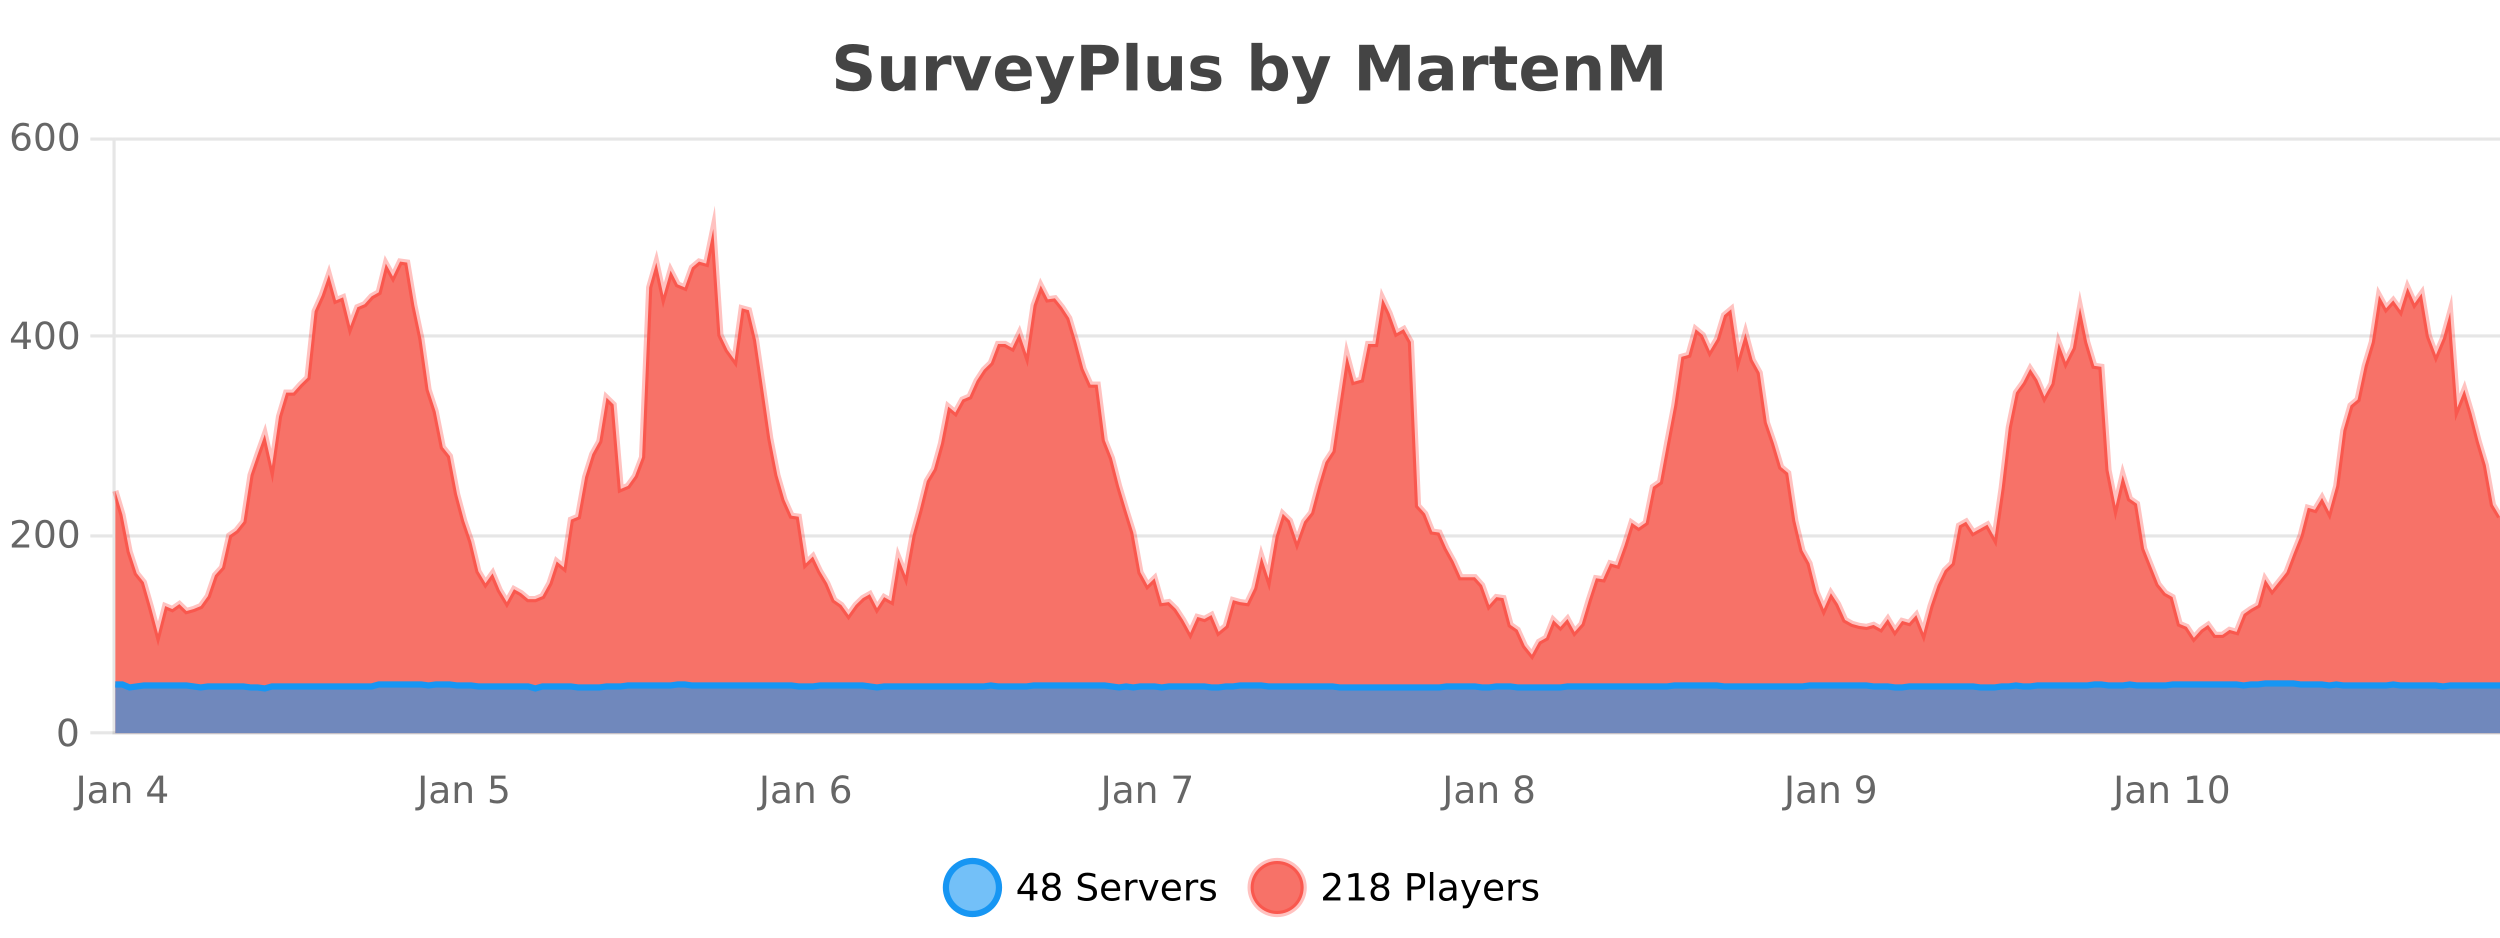
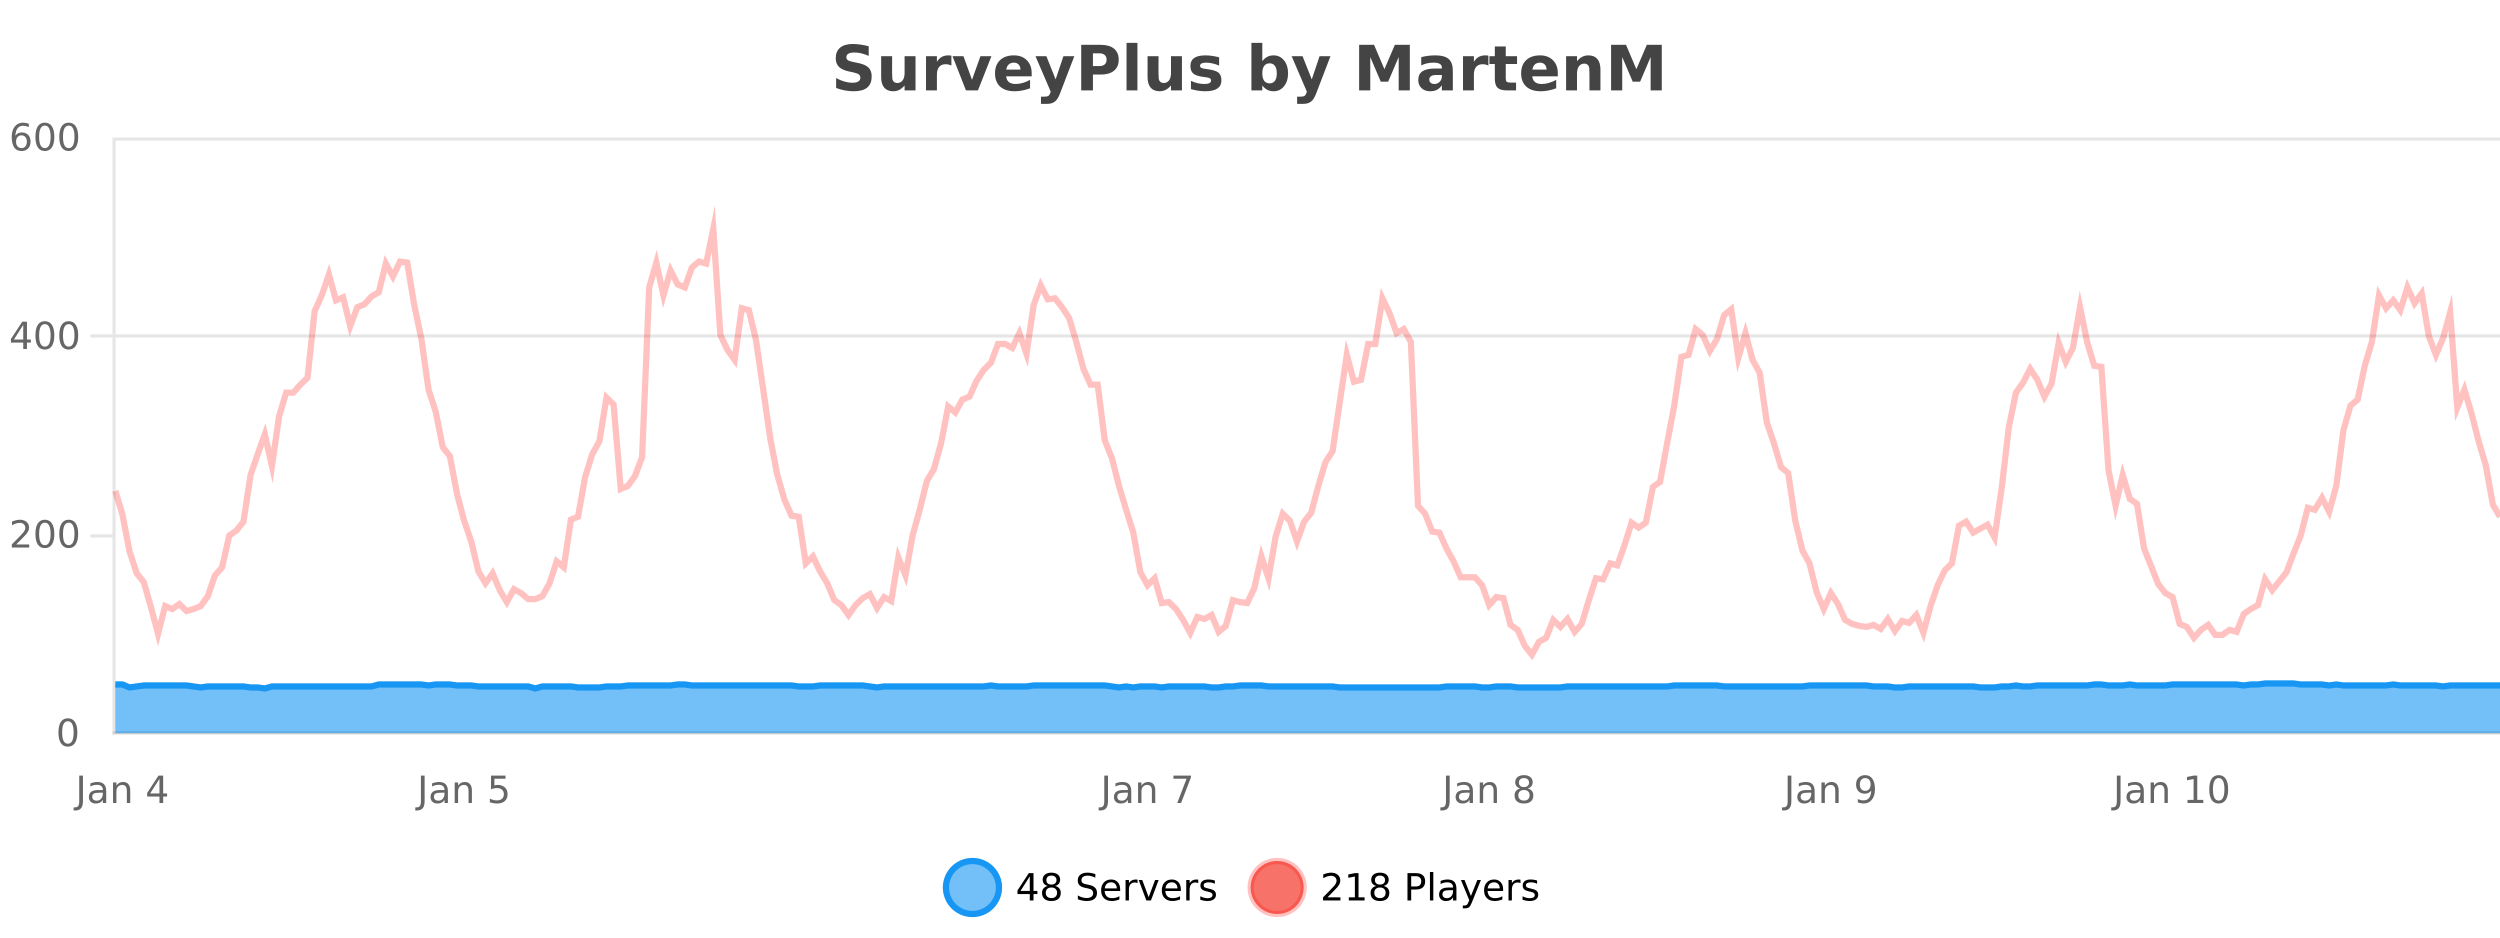
<svg xmlns="http://www.w3.org/2000/svg" width="800pt" height="300pt" viewBox="0 0 800 300" version="1.1">
  <defs>
    <clipPath id="clip1">
      <path d="M 274 263 L 348 263 L 348 300 L 274 300 Z M 274 263 " />
    </clipPath>
    <clipPath id="clip2">
      <path d="M 371 263 L 446 263 L 446 300 L 371 300 Z M 371 263 " />
    </clipPath>
    <clipPath id="clip3">
-       <path d="M 36.906 73 L 800 73 L 800 234.602 L 36.906 234.602 Z M 36.906 73 " />
-     </clipPath>
+       </clipPath>
    <clipPath id="clip4">
      <path d="M 35.906 44 L 800 44 L 800 235.602 L 35.906 235.602 Z M 35.906 44 " />
    </clipPath>
    <clipPath id="clip5">
      <path d="M 36.906 218 L 800 218 L 800 234.602 L 36.906 234.602 Z M 36.906 218 " />
    </clipPath>
    <clipPath id="clip6">
      <path d="M 35.906 190 L 800 190 L 800 235.602 L 35.906 235.602 Z M 35.906 190 " />
    </clipPath>
  </defs>
  <g id="surface262446">
    <rect x="0" y="0" width="800" height="300" style="fill:rgb(100%,100%,100%);fill-opacity:1;stroke:none;" />
    <path style="fill:none;stroke-width:1;stroke-linecap:butt;stroke-linejoin:miter;stroke:rgb(0%,0%,0%);stroke-opacity:0.098;stroke-miterlimit:10;" d="M 37 234.5 L 800 234.5 " />
-     <path style="fill:none;stroke-width:1;stroke-linecap:butt;stroke-linejoin:miter;stroke:rgb(0%,0%,0%);stroke-opacity:0.098;stroke-miterlimit:10;" d="M 28.906 234.5 L 36 234.5 " />
-     <path style="fill:none;stroke-width:1;stroke-linecap:butt;stroke-linejoin:miter;stroke:rgb(0%,0%,0%);stroke-opacity:0.098;stroke-miterlimit:10;" d="M 37 171.5 L 800 171.5 " />
    <path style="fill:none;stroke-width:1;stroke-linecap:butt;stroke-linejoin:miter;stroke:rgb(0%,0%,0%);stroke-opacity:0.098;stroke-miterlimit:10;" d="M 28.906 171.5 L 36 171.5 " />
    <path style="fill:none;stroke-width:1;stroke-linecap:butt;stroke-linejoin:miter;stroke:rgb(0%,0%,0%);stroke-opacity:0.098;stroke-miterlimit:10;" d="M 37 107.5 L 800 107.5 " />
    <path style="fill:none;stroke-width:1;stroke-linecap:butt;stroke-linejoin:miter;stroke:rgb(0%,0%,0%);stroke-opacity:0.098;stroke-miterlimit:10;" d="M 28.906 107.5 L 36 107.5 " />
    <path style="fill:none;stroke-width:1;stroke-linecap:butt;stroke-linejoin:miter;stroke:rgb(0%,0%,0%);stroke-opacity:0.098;stroke-miterlimit:10;" d="M 37 44.5 L 800 44.5 " />
-     <path style="fill:none;stroke-width:1;stroke-linecap:butt;stroke-linejoin:miter;stroke:rgb(0%,0%,0%);stroke-opacity:0.098;stroke-miterlimit:10;" d="M 28.906 44.5 L 36 44.5 " />
    <path style=" stroke:none;fill-rule:nonzero;fill:rgb(9.02%,58.824%,95.294%);fill-opacity:0.6;" d="M 319.672 284 C 319.672 288.688 315.871 292.484 311.188 292.484 C 306.5 292.484 302.699 288.688 302.699 284 C 302.699 279.312 306.5 275.516 311.188 275.516 C 315.871 275.516 319.672 279.312 319.672 284 Z M 319.672 284 " />
    <g clip-path="url(#clip1)" clip-rule="nonzero">
      <path style="fill:none;stroke-width:2;stroke-linecap:butt;stroke-linejoin:miter;stroke:rgb(9.02%,58.824%,95.294%);stroke-opacity:1;stroke-miterlimit:10;" d="M 319.672 284 C 319.672 288.688 315.871 292.484 311.188 292.484 C 306.5 292.484 302.699 288.688 302.699 284 C 302.699 279.312 306.5 275.516 311.188 275.516 C 315.871 275.516 319.672 279.312 319.672 284 Z M 319.672 284 " />
    </g>
    <path style=" stroke:none;fill-rule:nonzero;fill:rgb(0%,0%,0%);fill-opacity:1;" d="M 329.531 280.438 L 326.547 285.109 L 329.531 285.109 Z M 329.219 279.406 L 330.719 279.406 L 330.719 285.109 L 331.969 285.109 L 331.969 286.094 L 330.719 286.094 L 330.719 288.156 L 329.531 288.156 L 329.531 286.094 L 325.594 286.094 L 325.594 284.953 Z M 336.449 284 C 335.887 284 335.441 284.152 335.121 284.453 C 334.797 284.758 334.637 285.168 334.637 285.688 C 334.637 286.219 334.797 286.637 335.121 286.938 C 335.441 287.242 335.887 287.391 336.449 287.391 C 337.012 287.391 337.453 287.242 337.777 286.938 C 338.098 286.637 338.262 286.219 338.262 285.688 C 338.262 285.168 338.098 284.758 337.777 284.453 C 337.465 284.152 337.02 284 336.449 284 Z M 335.262 283.5 C 334.762 283.375 334.363 283.141 334.074 282.797 C 333.793 282.445 333.652 282.016 333.652 281.516 C 333.652 280.82 333.902 280.266 334.402 279.859 C 334.902 279.453 335.582 279.25 336.449 279.25 C 337.324 279.25 338.004 279.453 338.496 279.859 C 338.996 280.266 339.246 280.82 339.246 281.516 C 339.246 282.016 339.105 282.445 338.824 282.797 C 338.543 283.141 338.145 283.375 337.637 283.5 C 338.207 283.637 338.652 283.898 338.965 284.281 C 339.285 284.668 339.449 285.137 339.449 285.688 C 339.449 286.543 339.188 287.199 338.668 287.656 C 338.156 288.105 337.418 288.328 336.449 288.328 C 335.488 288.328 334.75 288.105 334.23 287.656 C 333.707 287.199 333.449 286.543 333.449 285.688 C 333.449 285.137 333.609 284.668 333.934 284.281 C 334.254 283.898 334.699 283.637 335.262 283.5 Z M 334.84 281.625 C 334.84 282.086 334.98 282.438 335.262 282.688 C 335.543 282.938 335.938 283.062 336.449 283.062 C 336.957 283.062 337.355 282.938 337.637 282.688 C 337.926 282.438 338.074 282.086 338.074 281.625 C 338.074 281.18 337.926 280.828 337.637 280.578 C 337.355 280.32 336.957 280.188 336.449 280.188 C 335.938 280.188 335.543 280.32 335.262 280.578 C 334.98 280.828 334.84 281.18 334.84 281.625 Z M 350.508 279.688 L 350.508 280.844 C 350.059 280.637 349.633 280.48 349.227 280.375 C 348.828 280.262 348.449 280.203 348.086 280.203 C 347.438 280.203 346.938 280.328 346.586 280.578 C 346.242 280.828 346.07 281.188 346.07 281.656 C 346.07 282.043 346.184 282.336 346.414 282.531 C 346.641 282.73 347.086 282.887 347.742 283 L 348.445 283.156 C 349.328 283.324 349.98 283.621 350.398 284.047 C 350.824 284.465 351.039 285.027 351.039 285.734 C 351.039 286.59 350.75 287.234 350.18 287.672 C 349.617 288.109 348.781 288.328 347.68 288.328 C 347.273 288.328 346.836 288.281 346.367 288.188 C 345.898 288.094 345.414 287.953 344.914 287.766 L 344.914 286.547 C 345.391 286.82 345.859 287.023 346.32 287.156 C 346.789 287.293 347.242 287.359 347.68 287.359 C 348.355 287.359 348.875 287.23 349.242 286.969 C 349.617 286.699 349.805 286.32 349.805 285.828 C 349.805 285.402 349.668 285.07 349.398 284.828 C 349.137 284.578 348.703 284.398 348.102 284.281 L 347.383 284.141 C 346.496 283.965 345.855 283.688 345.461 283.312 C 345.074 282.938 344.883 282.418 344.883 281.75 C 344.883 280.969 345.152 280.359 345.695 279.922 C 346.234 279.477 346.984 279.25 347.945 279.25 C 348.359 279.25 348.777 279.289 349.195 279.359 C 349.621 279.434 350.059 279.543 350.508 279.688 Z M 358.453 284.609 L 358.453 285.125 L 353.484 285.125 C 353.535 285.875 353.758 286.445 354.156 286.828 C 354.562 287.215 355.117 287.406 355.828 287.406 C 356.242 287.406 356.645 287.359 357.031 287.266 C 357.426 287.164 357.816 287.008 358.203 286.797 L 358.203 287.828 C 357.805 287.984 357.406 288.105 357 288.188 C 356.594 288.281 356.18 288.328 355.766 288.328 C 354.723 288.328 353.895 288.027 353.281 287.422 C 352.664 286.809 352.359 285.98 352.359 284.938 C 352.359 283.867 352.648 283.016 353.234 282.391 C 353.816 281.758 354.598 281.438 355.578 281.438 C 356.461 281.438 357.16 281.727 357.672 282.297 C 358.191 282.859 358.453 283.633 358.453 284.609 Z M 357.375 284.281 C 357.363 283.699 357.195 283.23 356.875 282.875 C 356.551 282.523 356.125 282.344 355.594 282.344 C 354.988 282.344 354.504 282.516 354.141 282.859 C 353.785 283.203 353.582 283.684 353.531 284.297 Z M 364.023 282.594 C 363.898 282.531 363.762 282.484 363.617 282.453 C 363.48 282.414 363.324 282.391 363.148 282.391 C 362.543 282.391 362.074 282.59 361.742 282.984 C 361.418 283.383 361.258 283.953 361.258 284.703 L 361.258 288.156 L 360.18 288.156 L 360.18 281.594 L 361.258 281.594 L 361.258 282.609 C 361.484 282.215 361.781 281.922 362.148 281.734 C 362.512 281.539 362.953 281.438 363.477 281.438 C 363.547 281.438 363.625 281.445 363.711 281.453 C 363.805 281.465 363.902 281.48 364.008 281.5 Z M 364.379 281.594 L 365.52 281.594 L 367.566 287.094 L 369.629 281.594 L 370.77 281.594 L 368.301 288.156 L 366.832 288.156 Z M 377.871 284.609 L 377.871 285.125 L 372.902 285.125 C 372.953 285.875 373.176 286.445 373.574 286.828 C 373.98 287.215 374.535 287.406 375.246 287.406 C 375.66 287.406 376.062 287.359 376.449 287.266 C 376.844 287.164 377.234 287.008 377.621 286.797 L 377.621 287.828 C 377.223 287.984 376.824 288.105 376.418 288.188 C 376.012 288.281 375.598 288.328 375.184 288.328 C 374.141 288.328 373.312 288.027 372.699 287.422 C 372.082 286.809 371.777 285.98 371.777 284.938 C 371.777 283.867 372.066 283.016 372.652 282.391 C 373.234 281.758 374.016 281.438 374.996 281.438 C 375.879 281.438 376.578 281.727 377.09 282.297 C 377.609 282.859 377.871 283.633 377.871 284.609 Z M 376.793 284.281 C 376.781 283.699 376.613 283.23 376.293 282.875 C 375.969 282.523 375.543 282.344 375.012 282.344 C 374.406 282.344 373.922 282.516 373.559 282.859 C 373.203 283.203 373 283.684 372.949 284.297 Z M 383.441 282.594 C 383.316 282.531 383.18 282.484 383.035 282.453 C 382.898 282.414 382.742 282.391 382.566 282.391 C 381.961 282.391 381.492 282.59 381.16 282.984 C 380.836 283.383 380.676 283.953 380.676 284.703 L 380.676 288.156 L 379.598 288.156 L 379.598 281.594 L 380.676 281.594 L 380.676 282.609 C 380.902 282.215 381.199 281.922 381.566 281.734 C 381.93 281.539 382.371 281.438 382.895 281.438 C 382.965 281.438 383.043 281.445 383.129 281.453 C 383.223 281.465 383.32 281.48 383.426 281.5 Z M 388.75 281.781 L 388.75 282.812 C 388.445 282.656 388.129 282.543 387.797 282.469 C 387.473 282.387 387.133 282.344 386.781 282.344 C 386.25 282.344 385.848 282.43 385.578 282.594 C 385.305 282.75 385.172 282.996 385.172 283.328 C 385.172 283.578 385.266 283.777 385.453 283.922 C 385.648 284.059 386.039 284.188 386.625 284.312 L 386.984 284.406 C 387.754 284.562 388.301 284.793 388.625 285.094 C 388.945 285.398 389.109 285.812 389.109 286.344 C 389.109 286.961 388.863 287.445 388.375 287.797 C 387.895 288.152 387.234 288.328 386.391 288.328 C 386.035 288.328 385.664 288.289 385.281 288.219 C 384.906 288.156 384.508 288.059 384.094 287.922 L 384.094 286.797 C 384.488 287.008 384.879 287.164 385.266 287.266 C 385.648 287.371 386.035 287.422 386.422 287.422 C 386.922 287.422 387.305 287.34 387.578 287.172 C 387.859 286.996 388 286.746 388 286.422 C 388 286.133 387.898 285.906 387.703 285.75 C 387.504 285.594 387.07 285.445 386.406 285.297 L 386.031 285.219 C 385.363 285.074 384.879 284.855 384.578 284.562 C 384.285 284.273 384.141 283.875 384.141 283.375 C 384.141 282.75 384.359 282.273 384.797 281.938 C 385.234 281.605 385.852 281.438 386.656 281.438 C 387.051 281.438 387.426 281.469 387.781 281.531 C 388.133 281.586 388.457 281.668 388.75 281.781 Z M 321.188 277.016 " />
    <path style=" stroke:none;fill-rule:nonzero;fill:rgb(96.863%,44.706%,40.784%);fill-opacity:1;" d="M 417.172 284 C 417.172 288.688 413.375 292.484 408.688 292.484 C 404 292.484 400.203 288.688 400.203 284 C 400.203 279.312 404 275.516 408.688 275.516 C 413.375 275.516 417.172 279.312 417.172 284 Z M 417.172 284 " />
    <g clip-path="url(#clip2)" clip-rule="nonzero">
      <path style="fill:none;stroke-width:2;stroke-linecap:butt;stroke-linejoin:miter;stroke:rgb(100%,4.706%,0%);stroke-opacity:0.247;stroke-miterlimit:10;" d="M 417.172 284 C 417.172 288.688 413.375 292.484 408.688 292.484 C 404 292.484 400.203 288.688 400.203 284 C 400.203 279.312 404 275.516 408.688 275.516 C 413.375 275.516 417.172 279.312 417.172 284 Z M 417.172 284 " />
    </g>
    <path style=" stroke:none;fill-rule:nonzero;fill:rgb(0%,0%,0%);fill-opacity:1;" d="M 424.797 287.156 L 428.938 287.156 L 428.938 288.156 L 423.375 288.156 L 423.375 287.156 C 423.82 286.699 424.43 286.078 425.203 285.297 C 425.984 284.508 426.473 283.996 426.672 283.766 C 427.055 283.352 427.32 282.996 427.469 282.703 C 427.625 282.402 427.703 282.109 427.703 281.828 C 427.703 281.359 427.535 280.98 427.203 280.688 C 426.879 280.398 426.457 280.25 425.938 280.25 C 425.562 280.25 425.164 280.312 424.75 280.438 C 424.344 280.562 423.906 280.762 423.438 281.031 L 423.438 279.828 C 423.914 279.641 424.359 279.5 424.766 279.406 C 425.18 279.305 425.562 279.25 425.906 279.25 C 426.812 279.25 427.535 279.48 428.078 279.938 C 428.617 280.387 428.891 280.992 428.891 281.75 C 428.891 282.105 428.82 282.445 428.688 282.766 C 428.551 283.09 428.305 283.469 427.953 283.906 C 427.848 284.023 427.535 284.352 427.016 284.891 C 426.492 285.434 425.754 286.188 424.797 287.156 Z M 431.621 287.156 L 433.559 287.156 L 433.559 280.484 L 431.449 280.906 L 431.449 279.828 L 433.543 279.406 L 434.73 279.406 L 434.73 287.156 L 436.668 287.156 L 436.668 288.156 L 431.621 288.156 Z M 441.586 284 C 441.023 284 440.578 284.152 440.258 284.453 C 439.934 284.758 439.773 285.168 439.773 285.688 C 439.773 286.219 439.934 286.637 440.258 286.938 C 440.578 287.242 441.023 287.391 441.586 287.391 C 442.148 287.391 442.59 287.242 442.914 286.938 C 443.234 286.637 443.398 286.219 443.398 285.688 C 443.398 285.168 443.234 284.758 442.914 284.453 C 442.602 284.152 442.156 284 441.586 284 Z M 440.398 283.5 C 439.898 283.375 439.5 283.141 439.211 282.797 C 438.93 282.445 438.789 282.016 438.789 281.516 C 438.789 280.82 439.039 280.266 439.539 279.859 C 440.039 279.453 440.719 279.25 441.586 279.25 C 442.461 279.25 443.141 279.453 443.633 279.859 C 444.133 280.266 444.383 280.82 444.383 281.516 C 444.383 282.016 444.242 282.445 443.961 282.797 C 443.68 283.141 443.281 283.375 442.773 283.5 C 443.344 283.637 443.789 283.898 444.102 284.281 C 444.422 284.668 444.586 285.137 444.586 285.688 C 444.586 286.543 444.324 287.199 443.805 287.656 C 443.293 288.105 442.555 288.328 441.586 288.328 C 440.625 288.328 439.887 288.105 439.367 287.656 C 438.844 287.199 438.586 286.543 438.586 285.688 C 438.586 285.137 438.746 284.668 439.07 284.281 C 439.391 283.898 439.836 283.637 440.398 283.5 Z M 439.977 281.625 C 439.977 282.086 440.117 282.438 440.398 282.688 C 440.68 282.938 441.074 283.062 441.586 283.062 C 442.094 283.062 442.492 282.938 442.773 282.688 C 443.062 282.438 443.211 282.086 443.211 281.625 C 443.211 281.18 443.062 280.828 442.773 280.578 C 442.492 280.32 442.094 280.188 441.586 280.188 C 441.074 280.188 440.68 280.32 440.398 280.578 C 440.117 280.828 439.977 281.18 439.977 281.625 Z M 451.578 280.375 L 451.578 283.672 L 453.062 283.672 C 453.613 283.672 454.039 283.531 454.344 283.25 C 454.645 282.961 454.797 282.547 454.797 282.016 C 454.797 281.496 454.645 281.094 454.344 280.812 C 454.039 280.523 453.613 280.375 453.062 280.375 Z M 450.391 279.406 L 453.062 279.406 C 454.051 279.406 454.797 279.633 455.297 280.078 C 455.797 280.516 456.047 281.164 456.047 282.016 C 456.047 282.883 455.797 283.539 455.297 283.984 C 454.797 284.422 454.051 284.641 453.062 284.641 L 451.578 284.641 L 451.578 288.156 L 450.391 288.156 Z M 457.582 279.031 L 458.66 279.031 L 458.66 288.156 L 457.582 288.156 Z M 463.898 284.859 C 463.031 284.859 462.43 284.961 462.086 285.156 C 461.75 285.355 461.586 285.695 461.586 286.172 C 461.586 286.559 461.711 286.867 461.961 287.094 C 462.219 287.312 462.562 287.422 462.992 287.422 C 463.594 287.422 464.074 287.215 464.43 286.797 C 464.793 286.371 464.977 285.805 464.977 285.094 L 464.977 284.859 Z M 466.055 284.406 L 466.055 288.156 L 464.977 288.156 L 464.977 287.156 C 464.727 287.555 464.418 287.852 464.055 288.047 C 463.688 288.234 463.242 288.328 462.711 288.328 C 462.031 288.328 461.496 288.141 461.102 287.766 C 460.703 287.383 460.508 286.875 460.508 286.25 C 460.508 285.512 460.75 284.953 461.242 284.578 C 461.742 284.203 462.48 284.016 463.461 284.016 L 464.977 284.016 L 464.977 283.906 C 464.977 283.406 464.809 283.023 464.477 282.75 C 464.152 282.48 463.699 282.344 463.117 282.344 C 462.742 282.344 462.371 282.391 462.008 282.484 C 461.652 282.578 461.312 282.715 460.992 282.891 L 460.992 281.891 C 461.387 281.734 461.766 281.621 462.133 281.547 C 462.508 281.477 462.871 281.438 463.227 281.438 C 464.172 281.438 464.883 281.684 465.352 282.172 C 465.82 282.664 466.055 283.406 466.055 284.406 Z M 471.004 288.766 C 470.699 289.547 470.402 290.055 470.113 290.297 C 469.82 290.535 469.434 290.656 468.957 290.656 L 468.098 290.656 L 468.098 289.75 L 468.723 289.75 C 469.023 289.75 469.254 289.676 469.41 289.531 C 469.574 289.395 469.758 289.066 469.957 288.547 L 470.16 288.047 L 467.504 281.594 L 468.645 281.594 L 470.691 286.719 L 472.754 281.594 L 473.895 281.594 Z M 480.996 284.609 L 480.996 285.125 L 476.027 285.125 C 476.078 285.875 476.301 286.445 476.699 286.828 C 477.105 287.215 477.66 287.406 478.371 287.406 C 478.785 287.406 479.188 287.359 479.574 287.266 C 479.969 287.164 480.359 287.008 480.746 286.797 L 480.746 287.828 C 480.348 287.984 479.949 288.105 479.543 288.188 C 479.137 288.281 478.723 288.328 478.309 288.328 C 477.266 288.328 476.438 288.027 475.824 287.422 C 475.207 286.809 474.902 285.98 474.902 284.938 C 474.902 283.867 475.191 283.016 475.777 282.391 C 476.359 281.758 477.141 281.438 478.121 281.438 C 479.004 281.438 479.703 281.727 480.215 282.297 C 480.734 282.859 480.996 283.633 480.996 284.609 Z M 479.918 284.281 C 479.906 283.699 479.738 283.23 479.418 282.875 C 479.094 282.523 478.668 282.344 478.137 282.344 C 477.531 282.344 477.047 282.516 476.684 282.859 C 476.328 283.203 476.125 283.684 476.074 284.297 Z M 486.566 282.594 C 486.441 282.531 486.305 282.484 486.16 282.453 C 486.023 282.414 485.867 282.391 485.691 282.391 C 485.086 282.391 484.617 282.59 484.285 282.984 C 483.961 283.383 483.801 283.953 483.801 284.703 L 483.801 288.156 L 482.723 288.156 L 482.723 281.594 L 483.801 281.594 L 483.801 282.609 C 484.027 282.215 484.324 281.922 484.691 281.734 C 485.055 281.539 485.496 281.438 486.02 281.438 C 486.09 281.438 486.168 281.445 486.254 281.453 C 486.348 281.465 486.445 281.48 486.551 281.5 Z M 491.875 281.781 L 491.875 282.812 C 491.57 282.656 491.254 282.543 490.922 282.469 C 490.598 282.387 490.258 282.344 489.906 282.344 C 489.375 282.344 488.973 282.43 488.703 282.594 C 488.43 282.75 488.297 282.996 488.297 283.328 C 488.297 283.578 488.391 283.777 488.578 283.922 C 488.773 284.059 489.164 284.188 489.75 284.312 L 490.109 284.406 C 490.879 284.562 491.426 284.793 491.75 285.094 C 492.07 285.398 492.234 285.812 492.234 286.344 C 492.234 286.961 491.988 287.445 491.5 287.797 C 491.02 288.152 490.359 288.328 489.516 288.328 C 489.16 288.328 488.789 288.289 488.406 288.219 C 488.031 288.156 487.633 288.059 487.219 287.922 L 487.219 286.797 C 487.613 287.008 488.004 287.164 488.391 287.266 C 488.773 287.371 489.16 287.422 489.547 287.422 C 490.047 287.422 490.43 287.34 490.703 287.172 C 490.984 286.996 491.125 286.746 491.125 286.422 C 491.125 286.133 491.023 285.906 490.828 285.75 C 490.629 285.594 490.195 285.445 489.531 285.297 L 489.156 285.219 C 488.488 285.074 488.004 284.855 487.703 284.562 C 487.41 284.273 487.266 283.875 487.266 283.375 C 487.266 282.75 487.484 282.273 487.922 281.938 C 488.359 281.605 488.977 281.438 489.781 281.438 C 490.176 281.438 490.551 281.469 490.906 281.531 C 491.258 281.586 491.582 281.668 491.875 281.781 Z M 418.688 277.016 " />
    <path style=" stroke:none;fill-rule:nonzero;fill:rgb(26.667%,26.667%,26.667%);fill-opacity:1;" d="M 277.984 14.797 L 277.984 17.891 C 277.18 17.527 276.398 17.258 275.641 17.078 C 274.879 16.891 274.16 16.797 273.484 16.797 C 272.586 16.797 271.922 16.922 271.484 17.172 C 271.055 17.422 270.844 17.809 270.844 18.328 C 270.844 18.715 270.988 19.016 271.281 19.234 C 271.57 19.453 272.098 19.641 272.859 19.797 L 274.453 20.125 C 276.078 20.449 277.227 20.945 277.906 21.609 C 278.594 22.277 278.938 23.219 278.938 24.438 C 278.938 26.043 278.457 27.242 277.5 28.031 C 276.551 28.812 275.098 29.203 273.141 29.203 C 272.211 29.203 271.281 29.113 270.344 28.938 C 269.414 28.762 268.488 28.5 267.562 28.156 L 267.562 24.984 C 268.488 25.484 269.383 25.859 270.25 26.109 C 271.125 26.359 271.969 26.484 272.781 26.484 C 273.602 26.484 274.227 26.352 274.656 26.078 C 275.094 25.797 275.312 25.402 275.312 24.891 C 275.312 24.445 275.16 24.094 274.859 23.844 C 274.566 23.594 273.977 23.371 273.094 23.172 L 271.641 22.859 C 270.18 22.547 269.113 22.055 268.438 21.375 C 267.77 20.688 267.438 19.762 267.438 18.594 C 267.438 17.148 267.906 16.031 268.844 15.25 C 269.781 14.469 271.129 14.078 272.891 14.078 C 273.691 14.078 274.516 14.141 275.359 14.266 C 276.203 14.383 277.078 14.559 277.984 14.797 Z M 281.969 24.656 L 281.969 17.984 L 285.484 17.984 L 285.484 19.078 C 285.484 19.672 285.477 20.418 285.469 21.312 C 285.469 22.211 285.469 22.805 285.469 23.094 C 285.469 23.98 285.488 24.617 285.531 25 C 285.582 25.387 285.66 25.668 285.766 25.844 C 285.91 26.074 286.098 26.25 286.328 26.375 C 286.555 26.5 286.82 26.562 287.125 26.562 C 287.852 26.562 288.426 26.281 288.844 25.719 C 289.258 25.156 289.469 24.383 289.469 23.391 L 289.469 17.984 L 292.969 17.984 L 292.969 28.922 L 289.469 28.922 L 289.469 27.344 C 288.938 27.98 288.375 28.449 287.781 28.75 C 287.195 29.051 286.551 29.203 285.844 29.203 C 284.582 29.203 283.617 28.82 282.953 28.047 C 282.297 27.266 281.969 26.137 281.969 24.656 Z M 304.453 20.969 C 304.141 20.824 303.832 20.719 303.531 20.656 C 303.227 20.586 302.926 20.547 302.625 20.547 C 301.719 20.547 301.02 20.836 300.531 21.406 C 300.051 21.98 299.812 22.805 299.812 23.875 L 299.812 28.922 L 296.328 28.922 L 296.328 17.984 L 299.812 17.984 L 299.812 19.781 C 300.258 19.062 300.773 18.543 301.359 18.219 C 301.941 17.887 302.641 17.719 303.453 17.719 C 303.578 17.719 303.707 17.727 303.844 17.734 C 303.977 17.746 304.176 17.766 304.438 17.797 Z M 304.805 17.984 L 308.305 17.984 L 311.039 25.547 L 313.742 17.984 L 317.258 17.984 L 312.945 28.922 L 309.102 28.922 Z M 330.137 23.422 L 330.137 24.422 L 321.965 24.422 C 322.047 25.246 322.344 25.859 322.855 26.266 C 323.363 26.672 324.074 26.875 324.98 26.875 C 325.719 26.875 326.473 26.766 327.246 26.547 C 328.016 26.328 328.809 26 329.621 25.562 L 329.621 28.25 C 328.797 28.562 327.969 28.797 327.137 28.953 C 326.312 29.117 325.488 29.203 324.668 29.203 C 322.688 29.203 321.145 28.703 320.043 27.703 C 318.949 26.695 318.402 25.281 318.402 23.469 C 318.402 21.68 318.938 20.273 320.012 19.25 C 321.094 18.23 322.578 17.719 324.465 17.719 C 326.184 17.719 327.559 18.242 328.59 19.281 C 329.621 20.312 330.137 21.695 330.137 23.422 Z M 326.543 22.266 C 326.543 21.602 326.348 21.062 325.965 20.656 C 325.578 20.25 325.074 20.047 324.449 20.047 C 323.77 20.047 323.219 20.242 322.793 20.625 C 322.375 21 322.113 21.547 322.012 22.266 Z M 331.359 17.984 L 334.844 17.984 L 337.797 25.406 L 340.297 17.984 L 343.781 17.984 L 339.188 29.953 C 338.727 31.172 338.188 32.02 337.562 32.5 C 336.945 32.988 336.141 33.234 335.141 33.234 L 333.109 33.234 L 333.109 30.938 L 334.203 30.938 C 334.797 30.938 335.227 30.844 335.5 30.656 C 335.77 30.469 335.977 30.129 336.125 29.641 L 336.234 29.344 Z M 345.988 14.344 L 352.223 14.344 C 354.074 14.344 355.496 14.758 356.488 15.578 C 357.488 16.402 357.988 17.574 357.988 19.094 C 357.988 20.625 357.488 21.805 356.488 22.625 C 355.496 23.449 354.074 23.859 352.223 23.859 L 349.738 23.859 L 349.738 28.922 L 345.988 28.922 Z M 349.738 17.062 L 349.738 21.141 L 351.816 21.141 C 352.543 21.141 353.105 20.965 353.504 20.609 C 353.91 20.258 354.113 19.75 354.113 19.094 C 354.113 18.449 353.91 17.949 353.504 17.594 C 353.105 17.242 352.543 17.062 351.816 17.062 Z M 360.492 13.719 L 363.977 13.719 L 363.977 28.922 L 360.492 28.922 Z M 367.219 24.656 L 367.219 17.984 L 370.734 17.984 L 370.734 19.078 C 370.734 19.672 370.727 20.418 370.719 21.312 C 370.719 22.211 370.719 22.805 370.719 23.094 C 370.719 23.98 370.738 24.617 370.781 25 C 370.832 25.387 370.91 25.668 371.016 25.844 C 371.16 26.074 371.348 26.25 371.578 26.375 C 371.805 26.5 372.07 26.562 372.375 26.562 C 373.102 26.562 373.676 26.281 374.094 25.719 C 374.508 25.156 374.719 24.383 374.719 23.391 L 374.719 17.984 L 378.219 17.984 L 378.219 28.922 L 374.719 28.922 L 374.719 27.344 C 374.188 27.98 373.625 28.449 373.031 28.75 C 372.445 29.051 371.801 29.203 371.094 29.203 C 369.832 29.203 368.867 28.82 368.203 28.047 C 367.547 27.266 367.219 26.137 367.219 24.656 Z M 390.117 18.328 L 390.117 20.984 C 389.375 20.672 388.656 20.438 387.961 20.281 C 387.262 20.125 386.602 20.047 385.977 20.047 C 385.32 20.047 384.828 20.133 384.508 20.297 C 384.184 20.465 384.023 20.719 384.023 21.062 C 384.023 21.344 384.141 21.559 384.383 21.703 C 384.633 21.852 385.07 21.961 385.695 22.031 L 386.32 22.125 C 388.109 22.355 389.312 22.73 389.93 23.25 C 390.543 23.773 390.852 24.59 390.852 25.703 C 390.852 26.871 390.418 27.746 389.555 28.328 C 388.699 28.914 387.422 29.203 385.727 29.203 C 384.996 29.203 384.246 29.145 383.477 29.031 C 382.703 28.918 381.914 28.746 381.102 28.516 L 381.102 25.859 C 381.797 26.203 382.512 26.461 383.242 26.625 C 383.969 26.793 384.715 26.875 385.477 26.875 C 386.164 26.875 386.68 26.781 387.023 26.594 C 387.367 26.406 387.539 26.125 387.539 25.75 C 387.539 25.438 387.418 25.211 387.18 25.062 C 386.938 24.906 386.465 24.789 385.758 24.703 L 385.148 24.625 C 383.586 24.43 382.492 24.07 381.867 23.547 C 381.242 23.016 380.93 22.215 380.93 21.141 C 380.93 19.984 381.324 19.125 382.117 18.562 C 382.918 18 384.137 17.719 385.773 17.719 C 386.418 17.719 387.094 17.773 387.805 17.875 C 388.512 17.969 389.281 18.121 390.117 18.328 Z M 406.266 26.672 C 407.016 26.672 407.586 26.402 407.984 25.859 C 408.379 25.309 408.578 24.512 408.578 23.469 C 408.578 22.43 408.379 21.637 407.984 21.094 C 407.586 20.543 407.016 20.266 406.266 20.266 C 405.516 20.266 404.938 20.543 404.531 21.094 C 404.133 21.637 403.938 22.43 403.938 23.469 C 403.938 24.5 404.133 25.293 404.531 25.844 C 404.938 26.398 405.516 26.672 406.266 26.672 Z M 403.938 19.578 C 404.426 18.945 404.961 18.477 405.547 18.172 C 406.129 17.871 406.801 17.719 407.562 17.719 C 408.914 17.719 410.023 18.258 410.891 19.328 C 411.754 20.402 412.188 21.781 412.188 23.469 C 412.188 25.148 411.754 26.523 410.891 27.594 C 410.023 28.668 408.914 29.203 407.562 29.203 C 406.801 29.203 406.129 29.051 405.547 28.75 C 404.961 28.449 404.426 27.98 403.938 27.344 L 403.938 28.922 L 400.453 28.922 L 400.453 13.719 L 403.938 13.719 Z M 413.328 17.984 L 416.812 17.984 L 419.766 25.406 L 422.266 17.984 L 425.75 17.984 L 421.156 29.953 C 420.695 31.172 420.156 32.02 419.531 32.5 C 418.914 32.988 418.109 33.234 417.109 33.234 L 415.078 33.234 L 415.078 30.938 L 416.172 30.938 C 416.766 30.938 417.195 30.844 417.469 30.656 C 417.738 30.469 417.945 30.129 418.094 29.641 L 418.203 29.344 Z M 434.922 14.344 L 439.703 14.344 L 443.016 22.141 L 446.359 14.344 L 451.141 14.344 L 451.141 28.922 L 447.578 28.922 L 447.578 18.25 L 444.219 26.125 L 441.844 26.125 L 438.484 18.25 L 438.484 28.922 L 434.922 28.922 Z M 459.562 24 C 458.832 24 458.285 24.125 457.922 24.375 C 457.555 24.617 457.375 24.98 457.375 25.469 C 457.375 25.906 457.52 26.25 457.812 26.5 C 458.113 26.75 458.523 26.875 459.047 26.875 C 459.703 26.875 460.254 26.641 460.703 26.172 C 461.16 25.703 461.391 25.117 461.391 24.406 L 461.391 24 Z M 464.906 22.688 L 464.906 28.922 L 461.391 28.922 L 461.391 27.297 C 460.922 27.965 460.391 28.449 459.797 28.75 C 459.211 29.051 458.5 29.203 457.656 29.203 C 456.531 29.203 455.613 28.875 454.906 28.219 C 454.195 27.555 453.844 26.695 453.844 25.641 C 453.844 24.359 454.281 23.422 455.156 22.828 C 456.039 22.227 457.43 21.922 459.328 21.922 L 461.391 21.922 L 461.391 21.641 C 461.391 21.09 461.172 20.688 460.734 20.438 C 460.297 20.18 459.613 20.047 458.688 20.047 C 457.938 20.047 457.238 20.125 456.594 20.281 C 455.945 20.43 455.348 20.648 454.797 20.938 L 454.797 18.281 C 455.547 18.094 456.297 17.953 457.047 17.859 C 457.805 17.766 458.566 17.719 459.328 17.719 C 461.297 17.719 462.719 18.109 463.594 18.891 C 464.469 19.664 464.906 20.93 464.906 22.688 Z M 476.289 20.969 C 475.977 20.824 475.668 20.719 475.367 20.656 C 475.062 20.586 474.762 20.547 474.461 20.547 C 473.555 20.547 472.855 20.836 472.367 21.406 C 471.887 21.98 471.648 22.805 471.648 23.875 L 471.648 28.922 L 468.164 28.922 L 468.164 17.984 L 471.648 17.984 L 471.648 19.781 C 472.094 19.062 472.609 18.543 473.195 18.219 C 473.777 17.887 474.477 17.719 475.289 17.719 C 475.414 17.719 475.543 17.727 475.68 17.734 C 475.812 17.746 476.012 17.766 476.273 17.797 Z M 481.844 14.875 L 481.844 17.984 L 485.453 17.984 L 485.453 20.484 L 481.844 20.484 L 481.844 25.125 C 481.844 25.637 481.941 25.98 482.141 26.156 C 482.348 26.336 482.75 26.422 483.344 26.422 L 485.141 26.422 L 485.141 28.922 L 482.141 28.922 C 480.766 28.922 479.785 28.637 479.203 28.062 C 478.629 27.48 478.344 26.5 478.344 25.125 L 478.344 20.484 L 476.609 20.484 L 476.609 17.984 L 478.344 17.984 L 478.344 14.875 Z M 498.496 23.422 L 498.496 24.422 L 490.324 24.422 C 490.406 25.246 490.703 25.859 491.215 26.266 C 491.723 26.672 492.434 26.875 493.34 26.875 C 494.078 26.875 494.832 26.766 495.605 26.547 C 496.375 26.328 497.168 26 497.98 25.562 L 497.98 28.25 C 497.156 28.562 496.328 28.797 495.496 28.953 C 494.672 29.117 493.848 29.203 493.027 29.203 C 491.047 29.203 489.504 28.703 488.402 27.703 C 487.309 26.695 486.762 25.281 486.762 23.469 C 486.762 21.68 487.297 20.273 488.371 19.25 C 489.453 18.23 490.938 17.719 492.824 17.719 C 494.543 17.719 495.918 18.242 496.949 19.281 C 497.98 20.312 498.496 21.695 498.496 23.422 Z M 494.902 22.266 C 494.902 21.602 494.707 21.062 494.324 20.656 C 493.938 20.25 493.434 20.047 492.809 20.047 C 492.129 20.047 491.578 20.242 491.152 20.625 C 490.734 21 490.473 21.547 490.371 22.266 Z M 512.141 22.266 L 512.141 28.922 L 508.625 28.922 L 508.625 23.828 C 508.625 22.883 508.602 22.23 508.562 21.875 C 508.52 21.512 508.445 21.246 508.344 21.078 C 508.207 20.852 508.02 20.672 507.781 20.547 C 507.551 20.422 507.285 20.359 506.984 20.359 C 506.254 20.359 505.68 20.641 505.266 21.203 C 504.848 21.766 504.641 22.547 504.641 23.547 L 504.641 28.922 L 501.156 28.922 L 501.156 17.984 L 504.641 17.984 L 504.641 19.578 C 505.172 18.945 505.734 18.477 506.328 18.172 C 506.922 17.871 507.57 17.719 508.281 17.719 C 509.551 17.719 510.508 18.109 511.156 18.891 C 511.812 19.664 512.141 20.789 512.141 22.266 Z M 515.547 14.344 L 520.328 14.344 L 523.641 22.141 L 526.984 14.344 L 531.766 14.344 L 531.766 28.922 L 528.203 28.922 L 528.203 18.25 L 524.844 26.125 L 522.469 26.125 L 519.109 18.25 L 519.109 28.922 L 515.547 28.922 Z M 266 10.359 " />
    <path style="fill:none;stroke-width:1;stroke-linecap:butt;stroke-linejoin:miter;stroke:rgb(0%,0%,0%);stroke-opacity:0.098;stroke-miterlimit:10;" d="M 36 234.5 L 801 234.5 " />
    <path style=" stroke:none;fill-rule:nonzero;fill:rgb(40%,40%,40%);fill-opacity:1;" d="M 25.355 248.203 L 26.543 248.203 L 26.543 256.344 C 26.543 257.395 26.34 258.16 25.934 258.641 C 25.535 259.117 24.895 259.359 24.012 259.359 L 23.559 259.359 L 23.559 258.359 L 23.934 258.359 C 24.453 258.359 24.816 258.211 25.027 257.922 C 25.246 257.629 25.355 257.102 25.355 256.344 Z M 31.832 253.656 C 30.965 253.656 30.363 253.758 30.02 253.953 C 29.684 254.152 29.52 254.492 29.52 254.969 C 29.52 255.355 29.645 255.664 29.895 255.891 C 30.152 256.109 30.496 256.219 30.926 256.219 C 31.527 256.219 32.008 256.012 32.363 255.594 C 32.727 255.168 32.91 254.602 32.91 253.891 L 32.91 253.656 Z M 33.988 253.203 L 33.988 256.953 L 32.91 256.953 L 32.91 255.953 C 32.66 256.352 32.352 256.648 31.988 256.844 C 31.621 257.031 31.176 257.125 30.645 257.125 C 29.965 257.125 29.43 256.938 29.035 256.562 C 28.637 256.18 28.441 255.672 28.441 255.047 C 28.441 254.309 28.684 253.75 29.176 253.375 C 29.676 253 30.414 252.812 31.395 252.812 L 32.91 252.812 L 32.91 252.703 C 32.91 252.203 32.742 251.82 32.41 251.547 C 32.086 251.277 31.633 251.141 31.051 251.141 C 30.676 251.141 30.305 251.188 29.941 251.281 C 29.586 251.375 29.246 251.512 28.926 251.688 L 28.926 250.688 C 29.32 250.531 29.699 250.418 30.066 250.344 C 30.441 250.273 30.805 250.234 31.16 250.234 C 32.105 250.234 32.816 250.48 33.285 250.969 C 33.754 251.461 33.988 252.203 33.988 253.203 Z M 41.672 252.984 L 41.672 256.953 L 40.594 256.953 L 40.594 253.031 C 40.594 252.406 40.469 251.945 40.219 251.641 C 39.977 251.328 39.617 251.172 39.141 251.172 C 38.555 251.172 38.094 251.359 37.75 251.734 C 37.414 252.102 37.25 252.605 37.25 253.25 L 37.25 256.953 L 36.172 256.953 L 36.172 250.391 L 37.25 250.391 L 37.25 251.406 C 37.508 251.012 37.812 250.719 38.156 250.531 C 38.508 250.336 38.914 250.234 39.375 250.234 C 40.125 250.234 40.691 250.469 41.078 250.938 C 41.473 251.398 41.672 252.078 41.672 252.984 Z M 51.027 249.234 L 48.043 253.906 L 51.027 253.906 Z M 50.715 248.203 L 52.215 248.203 L 52.215 253.906 L 53.465 253.906 L 53.465 254.891 L 52.215 254.891 L 52.215 256.953 L 51.027 256.953 L 51.027 254.891 L 47.09 254.891 L 47.09 253.75 Z M 24.184 245.816 " />
    <path style=" stroke:none;fill-rule:nonzero;fill:rgb(40%,40%,40%);fill-opacity:1;" d="M 134.691 248.203 L 135.879 248.203 L 135.879 256.344 C 135.879 257.395 135.676 258.16 135.27 258.641 C 134.871 259.117 134.23 259.359 133.348 259.359 L 132.895 259.359 L 132.895 258.359 L 133.27 258.359 C 133.789 258.359 134.152 258.211 134.363 257.922 C 134.582 257.629 134.691 257.102 134.691 256.344 Z M 141.168 253.656 C 140.301 253.656 139.699 253.758 139.355 253.953 C 139.02 254.152 138.855 254.492 138.855 254.969 C 138.855 255.355 138.98 255.664 139.23 255.891 C 139.488 256.109 139.832 256.219 140.262 256.219 C 140.863 256.219 141.344 256.012 141.699 255.594 C 142.062 255.168 142.246 254.602 142.246 253.891 L 142.246 253.656 Z M 143.324 253.203 L 143.324 256.953 L 142.246 256.953 L 142.246 255.953 C 141.996 256.352 141.688 256.648 141.324 256.844 C 140.957 257.031 140.512 257.125 139.98 257.125 C 139.301 257.125 138.766 256.938 138.371 256.562 C 137.973 256.18 137.777 255.672 137.777 255.047 C 137.777 254.309 138.02 253.75 138.512 253.375 C 139.012 253 139.75 252.812 140.73 252.812 L 142.246 252.812 L 142.246 252.703 C 142.246 252.203 142.078 251.82 141.746 251.547 C 141.422 251.277 140.969 251.141 140.387 251.141 C 140.012 251.141 139.641 251.188 139.277 251.281 C 138.922 251.375 138.582 251.512 138.262 251.688 L 138.262 250.688 C 138.656 250.531 139.035 250.418 139.402 250.344 C 139.777 250.273 140.141 250.234 140.496 250.234 C 141.441 250.234 142.152 250.48 142.621 250.969 C 143.09 251.461 143.324 252.203 143.324 253.203 Z M 151.008 252.984 L 151.008 256.953 L 149.93 256.953 L 149.93 253.031 C 149.93 252.406 149.805 251.945 149.555 251.641 C 149.312 251.328 148.953 251.172 148.477 251.172 C 147.891 251.172 147.43 251.359 147.086 251.734 C 146.75 252.102 146.586 252.605 146.586 253.25 L 146.586 256.953 L 145.508 256.953 L 145.508 250.391 L 146.586 250.391 L 146.586 251.406 C 146.844 251.012 147.148 250.719 147.492 250.531 C 147.844 250.336 148.25 250.234 148.711 250.234 C 149.461 250.234 150.027 250.469 150.414 250.938 C 150.809 251.398 151.008 252.078 151.008 252.984 Z M 157.129 248.203 L 161.77 248.203 L 161.77 249.203 L 158.207 249.203 L 158.207 251.344 C 158.383 251.281 158.555 251.242 158.723 251.219 C 158.898 251.188 159.07 251.172 159.238 251.172 C 160.215 251.172 160.992 251.445 161.566 251.984 C 162.137 252.516 162.426 253.234 162.426 254.141 C 162.426 255.09 162.129 255.824 161.535 256.344 C 160.949 256.867 160.129 257.125 159.066 257.125 C 158.691 257.125 158.309 257.094 157.926 257.031 C 157.551 256.969 157.16 256.875 156.754 256.75 L 156.754 255.562 C 157.105 255.75 157.473 255.891 157.848 255.984 C 158.223 256.078 158.617 256.125 159.035 256.125 C 159.711 256.125 160.246 255.949 160.645 255.594 C 161.039 255.242 161.238 254.758 161.238 254.141 C 161.238 253.539 161.039 253.059 160.645 252.703 C 160.246 252.352 159.711 252.172 159.035 252.172 C 158.723 252.172 158.402 252.211 158.082 252.281 C 157.77 252.344 157.449 252.449 157.129 252.594 Z M 133.52 245.816 " />
-     <path style=" stroke:none;fill-rule:nonzero;fill:rgb(40%,40%,40%);fill-opacity:1;" d="M 244.031 248.203 L 245.219 248.203 L 245.219 256.344 C 245.219 257.395 245.016 258.16 244.609 258.641 C 244.211 259.117 243.57 259.359 242.688 259.359 L 242.234 259.359 L 242.234 258.359 L 242.609 258.359 C 243.129 258.359 243.492 258.211 243.703 257.922 C 243.922 257.629 244.031 257.102 244.031 256.344 Z M 250.508 253.656 C 249.641 253.656 249.039 253.758 248.695 253.953 C 248.359 254.152 248.195 254.492 248.195 254.969 C 248.195 255.355 248.32 255.664 248.57 255.891 C 248.828 256.109 249.172 256.219 249.602 256.219 C 250.203 256.219 250.684 256.012 251.039 255.594 C 251.402 255.168 251.586 254.602 251.586 253.891 L 251.586 253.656 Z M 252.664 253.203 L 252.664 256.953 L 251.586 256.953 L 251.586 255.953 C 251.336 256.352 251.027 256.648 250.664 256.844 C 250.297 257.031 249.852 257.125 249.32 257.125 C 248.641 257.125 248.105 256.938 247.711 256.562 C 247.312 256.18 247.117 255.672 247.117 255.047 C 247.117 254.309 247.359 253.75 247.852 253.375 C 248.352 253 249.09 252.812 250.07 252.812 L 251.586 252.812 L 251.586 252.703 C 251.586 252.203 251.418 251.82 251.086 251.547 C 250.762 251.277 250.309 251.141 249.727 251.141 C 249.352 251.141 248.98 251.188 248.617 251.281 C 248.262 251.375 247.922 251.512 247.602 251.688 L 247.602 250.688 C 247.996 250.531 248.375 250.418 248.742 250.344 C 249.117 250.273 249.48 250.234 249.836 250.234 C 250.781 250.234 251.492 250.48 251.961 250.969 C 252.43 251.461 252.664 252.203 252.664 253.203 Z M 260.344 252.984 L 260.344 256.953 L 259.266 256.953 L 259.266 253.031 C 259.266 252.406 259.141 251.945 258.891 251.641 C 258.648 251.328 258.289 251.172 257.812 251.172 C 257.227 251.172 256.766 251.359 256.422 251.734 C 256.086 252.102 255.922 252.605 255.922 253.25 L 255.922 256.953 L 254.844 256.953 L 254.844 250.391 L 255.922 250.391 L 255.922 251.406 C 256.18 251.012 256.484 250.719 256.828 250.531 C 257.18 250.336 257.586 250.234 258.047 250.234 C 258.797 250.234 259.363 250.469 259.75 250.938 C 260.145 251.398 260.344 252.078 260.344 252.984 Z M 269.141 252.109 C 268.609 252.109 268.188 252.293 267.875 252.656 C 267.562 253.023 267.406 253.516 267.406 254.141 C 267.406 254.777 267.562 255.277 267.875 255.641 C 268.188 256.008 268.609 256.188 269.141 256.188 C 269.672 256.188 270.086 256.008 270.391 255.641 C 270.703 255.277 270.859 254.777 270.859 254.141 C 270.859 253.516 270.703 253.023 270.391 252.656 C 270.086 252.293 269.672 252.109 269.141 252.109 Z M 271.484 248.391 L 271.484 249.469 C 271.18 249.336 270.879 249.23 270.578 249.156 C 270.273 249.086 269.977 249.047 269.688 249.047 C 268.906 249.047 268.305 249.312 267.891 249.844 C 267.484 250.367 267.25 251.156 267.188 252.219 C 267.414 251.887 267.703 251.633 268.047 251.453 C 268.398 251.266 268.785 251.172 269.203 251.172 C 270.078 251.172 270.77 251.438 271.281 251.969 C 271.789 252.5 272.047 253.227 272.047 254.141 C 272.047 255.047 271.781 255.773 271.25 256.312 C 270.719 256.855 270.016 257.125 269.141 257.125 C 268.117 257.125 267.344 256.742 266.812 255.969 C 266.281 255.188 266.016 254.062 266.016 252.594 C 266.016 251.211 266.344 250.105 267 249.281 C 267.656 248.461 268.535 248.047 269.641 248.047 C 269.93 248.047 270.227 248.078 270.531 248.141 C 270.832 248.195 271.148 248.277 271.484 248.391 Z M 242.859 245.816 " />
    <path style=" stroke:none;fill-rule:nonzero;fill:rgb(40%,40%,40%);fill-opacity:1;" d="M 353.371 248.203 L 354.559 248.203 L 354.559 256.344 C 354.559 257.395 354.355 258.16 353.949 258.641 C 353.551 259.117 352.91 259.359 352.027 259.359 L 351.574 259.359 L 351.574 258.359 L 351.949 258.359 C 352.469 258.359 352.832 258.211 353.043 257.922 C 353.262 257.629 353.371 257.102 353.371 256.344 Z M 359.848 253.656 C 358.98 253.656 358.379 253.758 358.035 253.953 C 357.699 254.152 357.535 254.492 357.535 254.969 C 357.535 255.355 357.66 255.664 357.91 255.891 C 358.168 256.109 358.512 256.219 358.941 256.219 C 359.543 256.219 360.023 256.012 360.379 255.594 C 360.742 255.168 360.926 254.602 360.926 253.891 L 360.926 253.656 Z M 362.004 253.203 L 362.004 256.953 L 360.926 256.953 L 360.926 255.953 C 360.676 256.352 360.367 256.648 360.004 256.844 C 359.637 257.031 359.191 257.125 358.66 257.125 C 357.98 257.125 357.445 256.938 357.051 256.562 C 356.652 256.18 356.457 255.672 356.457 255.047 C 356.457 254.309 356.699 253.75 357.191 253.375 C 357.691 253 358.43 252.812 359.41 252.812 L 360.926 252.812 L 360.926 252.703 C 360.926 252.203 360.758 251.82 360.426 251.547 C 360.102 251.277 359.648 251.141 359.066 251.141 C 358.691 251.141 358.32 251.188 357.957 251.281 C 357.602 251.375 357.262 251.512 356.941 251.688 L 356.941 250.688 C 357.336 250.531 357.715 250.418 358.082 250.344 C 358.457 250.273 358.82 250.234 359.176 250.234 C 360.121 250.234 360.832 250.48 361.301 250.969 C 361.77 251.461 362.004 252.203 362.004 253.203 Z M 369.688 252.984 L 369.688 256.953 L 368.609 256.953 L 368.609 253.031 C 368.609 252.406 368.484 251.945 368.234 251.641 C 367.992 251.328 367.633 251.172 367.156 251.172 C 366.57 251.172 366.109 251.359 365.766 251.734 C 365.43 252.102 365.266 252.605 365.266 253.25 L 365.266 256.953 L 364.188 256.953 L 364.188 250.391 L 365.266 250.391 L 365.266 251.406 C 365.523 251.012 365.828 250.719 366.172 250.531 C 366.523 250.336 366.93 250.234 367.391 250.234 C 368.141 250.234 368.707 250.469 369.094 250.938 C 369.488 251.398 369.688 252.078 369.688 252.984 Z M 375.496 248.203 L 381.121 248.203 L 381.121 248.703 L 377.949 256.953 L 376.715 256.953 L 379.699 249.203 L 375.496 249.203 Z M 352.199 245.816 " />
    <path style=" stroke:none;fill-rule:nonzero;fill:rgb(40%,40%,40%);fill-opacity:1;" d="M 462.711 248.203 L 463.898 248.203 L 463.898 256.344 C 463.898 257.395 463.695 258.16 463.289 258.641 C 462.891 259.117 462.25 259.359 461.367 259.359 L 460.914 259.359 L 460.914 258.359 L 461.289 258.359 C 461.809 258.359 462.172 258.211 462.383 257.922 C 462.602 257.629 462.711 257.102 462.711 256.344 Z M 469.188 253.656 C 468.32 253.656 467.719 253.758 467.375 253.953 C 467.039 254.152 466.875 254.492 466.875 254.969 C 466.875 255.355 467 255.664 467.25 255.891 C 467.508 256.109 467.852 256.219 468.281 256.219 C 468.883 256.219 469.363 256.012 469.719 255.594 C 470.082 255.168 470.266 254.602 470.266 253.891 L 470.266 253.656 Z M 471.344 253.203 L 471.344 256.953 L 470.266 256.953 L 470.266 255.953 C 470.016 256.352 469.707 256.648 469.344 256.844 C 468.977 257.031 468.531 257.125 468 257.125 C 467.32 257.125 466.785 256.938 466.391 256.562 C 465.992 256.18 465.797 255.672 465.797 255.047 C 465.797 254.309 466.039 253.75 466.531 253.375 C 467.031 253 467.77 252.812 468.75 252.812 L 470.266 252.812 L 470.266 252.703 C 470.266 252.203 470.098 251.82 469.766 251.547 C 469.441 251.277 468.988 251.141 468.406 251.141 C 468.031 251.141 467.66 251.188 467.297 251.281 C 466.941 251.375 466.602 251.512 466.281 251.688 L 466.281 250.688 C 466.676 250.531 467.055 250.418 467.422 250.344 C 467.797 250.273 468.16 250.234 468.516 250.234 C 469.461 250.234 470.172 250.48 470.641 250.969 C 471.109 251.461 471.344 252.203 471.344 253.203 Z M 479.023 252.984 L 479.023 256.953 L 477.945 256.953 L 477.945 253.031 C 477.945 252.406 477.82 251.945 477.57 251.641 C 477.328 251.328 476.969 251.172 476.492 251.172 C 475.906 251.172 475.445 251.359 475.102 251.734 C 474.766 252.102 474.602 252.605 474.602 253.25 L 474.602 256.953 L 473.523 256.953 L 473.523 250.391 L 474.602 250.391 L 474.602 251.406 C 474.859 251.012 475.164 250.719 475.508 250.531 C 475.859 250.336 476.266 250.234 476.727 250.234 C 477.477 250.234 478.043 250.469 478.43 250.938 C 478.824 251.398 479.023 252.078 479.023 252.984 Z M 487.664 252.797 C 487.102 252.797 486.656 252.949 486.336 253.25 C 486.012 253.555 485.852 253.965 485.852 254.484 C 485.852 255.016 486.012 255.434 486.336 255.734 C 486.656 256.039 487.102 256.188 487.664 256.188 C 488.227 256.188 488.668 256.039 488.992 255.734 C 489.312 255.434 489.477 255.016 489.477 254.484 C 489.477 253.965 489.312 253.555 488.992 253.25 C 488.68 252.949 488.234 252.797 487.664 252.797 Z M 486.477 252.297 C 485.977 252.172 485.578 251.938 485.289 251.594 C 485.008 251.242 484.867 250.812 484.867 250.312 C 484.867 249.617 485.117 249.062 485.617 248.656 C 486.117 248.25 486.797 248.047 487.664 248.047 C 488.539 248.047 489.219 248.25 489.711 248.656 C 490.211 249.062 490.461 249.617 490.461 250.312 C 490.461 250.812 490.32 251.242 490.039 251.594 C 489.758 251.938 489.359 252.172 488.852 252.297 C 489.422 252.434 489.867 252.695 490.18 253.078 C 490.5 253.465 490.664 253.934 490.664 254.484 C 490.664 255.34 490.402 255.996 489.883 256.453 C 489.371 256.902 488.633 257.125 487.664 257.125 C 486.703 257.125 485.965 256.902 485.445 256.453 C 484.922 255.996 484.664 255.34 484.664 254.484 C 484.664 253.934 484.824 253.465 485.148 253.078 C 485.469 252.695 485.914 252.434 486.477 252.297 Z M 486.055 250.422 C 486.055 250.883 486.195 251.234 486.477 251.484 C 486.758 251.734 487.152 251.859 487.664 251.859 C 488.172 251.859 488.57 251.734 488.852 251.484 C 489.141 251.234 489.289 250.883 489.289 250.422 C 489.289 249.977 489.141 249.625 488.852 249.375 C 488.57 249.117 488.172 248.984 487.664 248.984 C 487.152 248.984 486.758 249.117 486.477 249.375 C 486.195 249.625 486.055 249.977 486.055 250.422 Z M 461.539 245.816 " />
    <path style=" stroke:none;fill-rule:nonzero;fill:rgb(40%,40%,40%);fill-opacity:1;" d="M 572.051 248.203 L 573.238 248.203 L 573.238 256.344 C 573.238 257.395 573.035 258.16 572.629 258.641 C 572.23 259.117 571.59 259.359 570.707 259.359 L 570.254 259.359 L 570.254 258.359 L 570.629 258.359 C 571.148 258.359 571.512 258.211 571.723 257.922 C 571.941 257.629 572.051 257.102 572.051 256.344 Z M 578.527 253.656 C 577.66 253.656 577.059 253.758 576.715 253.953 C 576.379 254.152 576.215 254.492 576.215 254.969 C 576.215 255.355 576.34 255.664 576.59 255.891 C 576.848 256.109 577.191 256.219 577.621 256.219 C 578.223 256.219 578.703 256.012 579.059 255.594 C 579.422 255.168 579.605 254.602 579.605 253.891 L 579.605 253.656 Z M 580.684 253.203 L 580.684 256.953 L 579.605 256.953 L 579.605 255.953 C 579.355 256.352 579.047 256.648 578.684 256.844 C 578.316 257.031 577.871 257.125 577.34 257.125 C 576.66 257.125 576.125 256.938 575.73 256.562 C 575.332 256.18 575.137 255.672 575.137 255.047 C 575.137 254.309 575.379 253.75 575.871 253.375 C 576.371 253 577.109 252.812 578.09 252.812 L 579.605 252.812 L 579.605 252.703 C 579.605 252.203 579.438 251.82 579.105 251.547 C 578.781 251.277 578.328 251.141 577.746 251.141 C 577.371 251.141 577 251.188 576.637 251.281 C 576.281 251.375 575.941 251.512 575.621 251.688 L 575.621 250.688 C 576.016 250.531 576.395 250.418 576.762 250.344 C 577.137 250.273 577.5 250.234 577.855 250.234 C 578.801 250.234 579.512 250.48 579.98 250.969 C 580.449 251.461 580.684 252.203 580.684 253.203 Z M 588.367 252.984 L 588.367 256.953 L 587.289 256.953 L 587.289 253.031 C 587.289 252.406 587.164 251.945 586.914 251.641 C 586.672 251.328 586.312 251.172 585.836 251.172 C 585.25 251.172 584.789 251.359 584.445 251.734 C 584.109 252.102 583.945 252.605 583.945 253.25 L 583.945 256.953 L 582.867 256.953 L 582.867 250.391 L 583.945 250.391 L 583.945 251.406 C 584.203 251.012 584.508 250.719 584.852 250.531 C 585.203 250.336 585.609 250.234 586.07 250.234 C 586.82 250.234 587.387 250.469 587.773 250.938 C 588.168 251.398 588.367 252.078 588.367 252.984 Z M 594.504 256.766 L 594.504 255.688 C 594.805 255.836 595.105 255.945 595.41 256.016 C 595.711 256.09 596.012 256.125 596.316 256.125 C 597.098 256.125 597.691 255.867 598.098 255.344 C 598.512 254.812 598.746 254.012 598.801 252.938 C 598.582 253.281 598.293 253.543 597.941 253.719 C 597.598 253.898 597.211 253.984 596.785 253.984 C 595.91 253.984 595.215 253.727 594.707 253.203 C 594.195 252.672 593.941 251.945 593.941 251.016 C 593.941 250.121 594.207 249.402 594.738 248.859 C 595.27 248.32 595.977 248.047 596.863 248.047 C 597.871 248.047 598.645 248.438 599.176 249.219 C 599.715 249.992 599.988 251.117 599.988 252.594 C 599.988 253.969 599.66 255.07 599.004 255.891 C 598.348 256.715 597.465 257.125 596.363 257.125 C 596.059 257.125 595.758 257.094 595.457 257.031 C 595.152 256.977 594.836 256.891 594.504 256.766 Z M 596.863 253.062 C 597.395 253.062 597.816 252.883 598.129 252.516 C 598.441 252.152 598.598 251.652 598.598 251.016 C 598.598 250.391 598.441 249.898 598.129 249.531 C 597.816 249.168 597.395 248.984 596.863 248.984 C 596.332 248.984 595.91 249.168 595.598 249.531 C 595.293 249.898 595.145 250.391 595.145 251.016 C 595.145 251.652 595.293 252.152 595.598 252.516 C 595.91 252.883 596.332 253.062 596.863 253.062 Z M 570.879 245.816 " />
    <path style=" stroke:none;fill-rule:nonzero;fill:rgb(40%,40%,40%);fill-opacity:1;" d="M 677.387 248.203 L 678.574 248.203 L 678.574 256.344 C 678.574 257.395 678.371 258.16 677.965 258.641 C 677.566 259.117 676.926 259.359 676.043 259.359 L 675.59 259.359 L 675.59 258.359 L 675.965 258.359 C 676.484 258.359 676.848 258.211 677.059 257.922 C 677.277 257.629 677.387 257.102 677.387 256.344 Z M 683.863 253.656 C 682.996 253.656 682.395 253.758 682.051 253.953 C 681.715 254.152 681.551 254.492 681.551 254.969 C 681.551 255.355 681.676 255.664 681.926 255.891 C 682.184 256.109 682.527 256.219 682.957 256.219 C 683.559 256.219 684.039 256.012 684.395 255.594 C 684.758 255.168 684.941 254.602 684.941 253.891 L 684.941 253.656 Z M 686.02 253.203 L 686.02 256.953 L 684.941 256.953 L 684.941 255.953 C 684.691 256.352 684.383 256.648 684.02 256.844 C 683.652 257.031 683.207 257.125 682.676 257.125 C 681.996 257.125 681.461 256.938 681.066 256.562 C 680.668 256.18 680.473 255.672 680.473 255.047 C 680.473 254.309 680.715 253.75 681.207 253.375 C 681.707 253 682.445 252.812 683.426 252.812 L 684.941 252.812 L 684.941 252.703 C 684.941 252.203 684.773 251.82 684.441 251.547 C 684.117 251.277 683.664 251.141 683.082 251.141 C 682.707 251.141 682.336 251.188 681.973 251.281 C 681.617 251.375 681.277 251.512 680.957 251.688 L 680.957 250.688 C 681.352 250.531 681.73 250.418 682.098 250.344 C 682.473 250.273 682.836 250.234 683.191 250.234 C 684.137 250.234 684.848 250.48 685.316 250.969 C 685.785 251.461 686.02 252.203 686.02 253.203 Z M 693.703 252.984 L 693.703 256.953 L 692.625 256.953 L 692.625 253.031 C 692.625 252.406 692.5 251.945 692.25 251.641 C 692.008 251.328 691.648 251.172 691.172 251.172 C 690.586 251.172 690.125 251.359 689.781 251.734 C 689.445 252.102 689.281 252.605 689.281 253.25 L 689.281 256.953 L 688.203 256.953 L 688.203 250.391 L 689.281 250.391 L 689.281 251.406 C 689.539 251.012 689.844 250.719 690.188 250.531 C 690.539 250.336 690.945 250.234 691.406 250.234 C 692.156 250.234 692.723 250.469 693.109 250.938 C 693.504 251.398 693.703 252.078 693.703 252.984 Z M 700.012 255.953 L 701.949 255.953 L 701.949 249.281 L 699.84 249.703 L 699.84 248.625 L 701.934 248.203 L 703.121 248.203 L 703.121 255.953 L 705.059 255.953 L 705.059 256.953 L 700.012 256.953 Z M 709.977 248.984 C 709.371 248.984 708.914 249.289 708.602 249.891 C 708.297 250.484 708.148 251.387 708.148 252.594 C 708.148 253.793 708.297 254.695 708.602 255.297 C 708.914 255.891 709.371 256.188 709.977 256.188 C 710.59 256.188 711.047 255.891 711.352 255.297 C 711.664 254.695 711.82 253.793 711.82 252.594 C 711.82 251.387 711.664 250.484 711.352 249.891 C 711.047 249.289 710.59 248.984 709.977 248.984 Z M 709.977 248.047 C 710.953 248.047 711.703 248.438 712.227 249.219 C 712.746 249.992 713.008 251.117 713.008 252.594 C 713.008 254.062 712.746 255.188 712.227 255.969 C 711.703 256.742 710.953 257.125 709.977 257.125 C 708.996 257.125 708.246 256.742 707.727 255.969 C 707.215 255.188 706.961 254.062 706.961 252.594 C 706.961 251.117 707.215 249.992 707.727 249.219 C 708.246 248.438 708.996 248.047 709.977 248.047 Z M 676.215 245.816 " />
    <path style="fill:none;stroke-width:1;stroke-linecap:butt;stroke-linejoin:miter;stroke:rgb(0%,0%,0%);stroke-opacity:0.098;stroke-miterlimit:10;" d="M 36.5 44 L 36.5 235 " />
    <path style=" stroke:none;fill-rule:nonzero;fill:rgb(40%,40%,40%);fill-opacity:1;" d="M 21.719 230.789 C 21.113 230.789 20.656 231.094 20.344 231.695 C 20.039 232.289 19.891 233.191 19.891 234.398 C 19.891 235.598 20.039 236.5 20.344 237.102 C 20.656 237.695 21.113 237.992 21.719 237.992 C 22.332 237.992 22.789 237.695 23.094 237.102 C 23.406 236.5 23.562 235.598 23.562 234.398 C 23.562 233.191 23.406 232.289 23.094 231.695 C 22.789 231.094 22.332 230.789 21.719 230.789 Z M 21.719 229.852 C 22.695 229.852 23.445 230.242 23.969 231.023 C 24.488 231.797 24.75 232.922 24.75 234.398 C 24.75 235.867 24.488 236.992 23.969 237.773 C 23.445 238.547 22.695 238.93 21.719 238.93 C 20.738 238.93 19.988 238.547 19.469 237.773 C 18.957 236.992 18.703 235.867 18.703 234.398 C 18.703 232.922 18.957 231.797 19.469 231.023 C 19.988 230.242 20.738 229.852 21.719 229.852 Z M 17.906 227.617 " />
    <path style=" stroke:none;fill-rule:nonzero;fill:rgb(40%,40%,40%);fill-opacity:1;" d="M 5.203 174.219 L 9.344 174.219 L 9.344 175.219 L 3.781 175.219 L 3.781 174.219 C 4.227 173.762 4.836 173.141 5.609 172.359 C 6.391 171.57 6.879 171.059 7.078 170.828 C 7.461 170.414 7.727 170.059 7.875 169.766 C 8.031 169.465 8.109 169.172 8.109 168.891 C 8.109 168.422 7.941 168.043 7.609 167.75 C 7.285 167.461 6.863 167.312 6.344 167.312 C 5.969 167.312 5.57 167.375 5.156 167.5 C 4.75 167.625 4.312 167.824 3.844 168.094 L 3.844 166.891 C 4.32 166.703 4.766 166.562 5.172 166.469 C 5.586 166.367 5.969 166.312 6.312 166.312 C 7.219 166.312 7.941 166.543 8.484 167 C 9.023 167.449 9.297 168.055 9.297 168.812 C 9.297 169.168 9.227 169.508 9.094 169.828 C 8.957 170.152 8.711 170.531 8.359 170.969 C 8.254 171.086 7.941 171.414 7.422 171.953 C 6.898 172.496 6.16 173.25 5.203 174.219 Z M 14.352 167.25 C 13.746 167.25 13.289 167.555 12.977 168.156 C 12.672 168.75 12.523 169.652 12.523 170.859 C 12.523 172.059 12.672 172.961 12.977 173.562 C 13.289 174.156 13.746 174.453 14.352 174.453 C 14.965 174.453 15.422 174.156 15.727 173.562 C 16.039 172.961 16.195 172.059 16.195 170.859 C 16.195 169.652 16.039 168.75 15.727 168.156 C 15.422 167.555 14.965 167.25 14.352 167.25 Z M 14.352 166.312 C 15.328 166.312 16.078 166.703 16.602 167.484 C 17.121 168.258 17.383 169.383 17.383 170.859 C 17.383 172.328 17.121 173.453 16.602 174.234 C 16.078 175.008 15.328 175.391 14.352 175.391 C 13.371 175.391 12.621 175.008 12.102 174.234 C 11.59 173.453 11.336 172.328 11.336 170.859 C 11.336 169.383 11.59 168.258 12.102 167.484 C 12.621 166.703 13.371 166.312 14.352 166.312 Z M 21.988 167.25 C 21.383 167.25 20.926 167.555 20.613 168.156 C 20.309 168.75 20.16 169.652 20.16 170.859 C 20.16 172.059 20.309 172.961 20.613 173.562 C 20.926 174.156 21.383 174.453 21.988 174.453 C 22.602 174.453 23.059 174.156 23.363 173.562 C 23.676 172.961 23.832 172.059 23.832 170.859 C 23.832 169.652 23.676 168.75 23.363 168.156 C 23.059 167.555 22.602 167.25 21.988 167.25 Z M 21.988 166.312 C 22.965 166.312 23.715 166.703 24.238 167.484 C 24.758 168.258 25.02 169.383 25.02 170.859 C 25.02 172.328 24.758 173.453 24.238 174.234 C 23.715 175.008 22.965 175.391 21.988 175.391 C 21.008 175.391 20.258 175.008 19.738 174.234 C 19.227 173.453 18.973 172.328 18.973 170.859 C 18.973 169.383 19.227 168.258 19.738 167.484 C 20.258 166.703 21.008 166.312 21.988 166.312 Z M 2.906 164.082 " />
    <path style=" stroke:none;fill-rule:nonzero;fill:rgb(40%,40%,40%);fill-opacity:1;" d="M 7.438 103.969 L 4.453 108.641 L 7.438 108.641 Z M 7.125 102.938 L 8.625 102.938 L 8.625 108.641 L 9.875 108.641 L 9.875 109.625 L 8.625 109.625 L 8.625 111.688 L 7.438 111.688 L 7.438 109.625 L 3.5 109.625 L 3.5 108.484 Z M 14.352 103.719 C 13.746 103.719 13.289 104.023 12.977 104.625 C 12.672 105.219 12.523 106.121 12.523 107.328 C 12.523 108.527 12.672 109.43 12.977 110.031 C 13.289 110.625 13.746 110.922 14.352 110.922 C 14.965 110.922 15.422 110.625 15.727 110.031 C 16.039 109.43 16.195 108.527 16.195 107.328 C 16.195 106.121 16.039 105.219 15.727 104.625 C 15.422 104.023 14.965 103.719 14.352 103.719 Z M 14.352 102.781 C 15.328 102.781 16.078 103.172 16.602 103.953 C 17.121 104.727 17.383 105.852 17.383 107.328 C 17.383 108.797 17.121 109.922 16.602 110.703 C 16.078 111.477 15.328 111.859 14.352 111.859 C 13.371 111.859 12.621 111.477 12.102 110.703 C 11.59 109.922 11.336 108.797 11.336 107.328 C 11.336 105.852 11.59 104.727 12.102 103.953 C 12.621 103.172 13.371 102.781 14.352 102.781 Z M 21.988 103.719 C 21.383 103.719 20.926 104.023 20.613 104.625 C 20.309 105.219 20.16 106.121 20.16 107.328 C 20.16 108.527 20.309 109.43 20.613 110.031 C 20.926 110.625 21.383 110.922 21.988 110.922 C 22.602 110.922 23.059 110.625 23.363 110.031 C 23.676 109.43 23.832 108.527 23.832 107.328 C 23.832 106.121 23.676 105.219 23.363 104.625 C 23.059 104.023 22.602 103.719 21.988 103.719 Z M 21.988 102.781 C 22.965 102.781 23.715 103.172 24.238 103.953 C 24.758 104.727 25.02 105.852 25.02 107.328 C 25.02 108.797 24.758 109.922 24.238 110.703 C 23.715 111.477 22.965 111.859 21.988 111.859 C 21.008 111.859 20.258 111.477 19.738 110.703 C 19.227 109.922 18.973 108.797 18.973 107.328 C 18.973 105.852 19.227 104.727 19.738 103.953 C 20.258 103.172 21.008 102.781 21.988 102.781 Z M 2.906 100.551 " />
    <path style=" stroke:none;fill-rule:nonzero;fill:rgb(40%,40%,40%);fill-opacity:1;" d="M 6.875 43.312 C 6.344 43.312 5.922 43.496 5.609 43.859 C 5.297 44.227 5.141 44.719 5.141 45.344 C 5.141 45.98 5.297 46.48 5.609 46.844 C 5.922 47.211 6.344 47.391 6.875 47.391 C 7.406 47.391 7.82 47.211 8.125 46.844 C 8.438 46.48 8.594 45.98 8.594 45.344 C 8.594 44.719 8.438 44.227 8.125 43.859 C 7.82 43.496 7.406 43.312 6.875 43.312 Z M 9.219 39.594 L 9.219 40.672 C 8.914 40.539 8.613 40.434 8.312 40.359 C 8.008 40.289 7.711 40.25 7.422 40.25 C 6.641 40.25 6.039 40.516 5.625 41.047 C 5.219 41.57 4.984 42.359 4.922 43.422 C 5.148 43.09 5.438 42.836 5.781 42.656 C 6.133 42.469 6.52 42.375 6.938 42.375 C 7.812 42.375 8.504 42.641 9.016 43.172 C 9.523 43.703 9.781 44.43 9.781 45.344 C 9.781 46.25 9.516 46.977 8.984 47.516 C 8.453 48.059 7.75 48.328 6.875 48.328 C 5.852 48.328 5.078 47.945 4.547 47.172 C 4.016 46.391 3.75 45.266 3.75 43.797 C 3.75 42.414 4.078 41.309 4.734 40.484 C 5.391 39.664 6.27 39.25 7.375 39.25 C 7.664 39.25 7.961 39.281 8.266 39.344 C 8.566 39.398 8.883 39.48 9.219 39.594 Z M 14.352 40.188 C 13.746 40.188 13.289 40.492 12.977 41.094 C 12.672 41.688 12.523 42.59 12.523 43.797 C 12.523 44.996 12.672 45.898 12.977 46.5 C 13.289 47.094 13.746 47.391 14.352 47.391 C 14.965 47.391 15.422 47.094 15.727 46.5 C 16.039 45.898 16.195 44.996 16.195 43.797 C 16.195 42.59 16.039 41.688 15.727 41.094 C 15.422 40.492 14.965 40.188 14.352 40.188 Z M 14.352 39.25 C 15.328 39.25 16.078 39.641 16.602 40.422 C 17.121 41.195 17.383 42.32 17.383 43.797 C 17.383 45.266 17.121 46.391 16.602 47.172 C 16.078 47.945 15.328 48.328 14.352 48.328 C 13.371 48.328 12.621 47.945 12.102 47.172 C 11.59 46.391 11.336 45.266 11.336 43.797 C 11.336 42.32 11.59 41.195 12.102 40.422 C 12.621 39.641 13.371 39.25 14.352 39.25 Z M 21.988 40.188 C 21.383 40.188 20.926 40.492 20.613 41.094 C 20.309 41.688 20.16 42.59 20.16 43.797 C 20.16 44.996 20.309 45.898 20.613 46.5 C 20.926 47.094 21.383 47.391 21.988 47.391 C 22.602 47.391 23.059 47.094 23.363 46.5 C 23.676 45.898 23.832 44.996 23.832 43.797 C 23.832 42.59 23.676 41.688 23.363 41.094 C 23.059 40.492 22.602 40.188 21.988 40.188 Z M 21.988 39.25 C 22.965 39.25 23.715 39.641 24.238 40.422 C 24.758 41.195 25.02 42.32 25.02 43.797 C 25.02 45.266 24.758 46.391 24.238 47.172 C 23.715 47.945 22.965 48.328 21.988 48.328 C 21.008 48.328 20.258 47.945 19.738 47.172 C 19.227 46.391 18.973 45.266 18.973 43.797 C 18.973 42.32 19.227 41.195 19.738 40.422 C 20.258 39.641 21.008 39.25 21.988 39.25 Z M 2.906 37.016 " />
    <g clip-path="url(#clip3)" clip-rule="nonzero">
      <path style=" stroke:none;fill-rule:nonzero;fill:rgb(96.863%,44.706%,40.784%);fill-opacity:1;" d="M 800 165.348 L 797.723 161.535 L 795.445 148.828 L 793.168 141.207 L 790.887 132.312 L 788.609 124.688 L 786.332 130.406 L 784.055 99.91 L 781.777 108.168 L 779.5 113.57 L 777.223 107.535 L 774.941 93.875 L 772.664 97.051 L 770.387 91.969 L 768.109 99.273 L 765.832 96.098 L 763.555 98.637 L 761.277 94.508 L 758.996 109.438 L 756.719 117.062 L 754.441 127.863 L 752.164 129.77 L 749.887 137.711 L 747.609 155.5 L 745.332 163.762 L 743.051 159.312 L 740.773 163.125 L 738.496 162.488 L 736.219 171.383 L 733.941 177.102 L 731.664 183.137 L 729.387 185.996 L 727.105 188.855 L 724.828 185.363 L 722.551 193.621 L 720.273 194.891 L 717.996 196.48 L 715.719 202.199 L 713.441 201.562 L 711.16 203.152 L 708.883 203.152 L 706.605 199.973 L 704.328 201.562 L 702.051 204.105 L 699.773 200.609 L 697.496 199.656 L 695.215 191.078 L 692.938 189.809 L 690.66 186.949 L 688.383 181.23 L 686.105 175.516 L 683.828 161.219 L 681.551 159.629 L 679.27 152.008 L 676.992 161.855 L 674.715 150.418 L 672.438 117.383 L 670.16 117.062 L 667.883 109.438 L 665.605 98.32 L 663.324 111.344 L 661.047 115.793 L 658.77 109.758 L 656.492 122.781 L 654.215 126.91 L 651.938 121.512 L 649.66 118.016 L 647.383 122.465 L 645.102 125.641 L 642.824 136.758 L 640.547 156.137 L 638.27 172.02 L 635.992 167.891 L 631.438 170.43 L 629.156 166.938 L 626.879 168.207 L 624.602 180.277 L 622.324 182.504 L 620.047 187.27 L 617.77 193.938 L 615.492 202.516 L 613.211 196.797 L 610.934 199.34 L 608.656 198.703 L 606.379 201.879 L 604.102 198.066 L 601.824 201.246 L 599.547 199.973 L 597.266 200.609 L 594.988 200.293 L 592.711 199.656 L 590.434 198.387 L 588.156 193.305 L 585.879 189.809 L 583.602 194.891 L 581.32 189.492 L 579.043 180.277 L 576.766 176.148 L 574.488 166.621 L 572.211 151.371 L 569.934 149.465 L 567.656 141.84 L 565.375 135.172 L 563.098 119.285 L 560.82 115.156 L 558.543 106.582 L 556.266 114.523 L 553.988 98.957 L 551.711 100.863 L 549.43 108.488 L 547.152 112.297 L 544.875 107.215 L 542.598 105.309 L 540.32 113.57 L 538.043 114.203 L 535.766 129.77 L 533.484 141.84 L 531.207 154.23 L 528.93 155.82 L 526.652 167.254 L 524.375 168.844 L 522.098 167.254 L 519.82 174.562 L 517.539 180.914 L 515.262 180.277 L 512.984 185.363 L 510.707 185.043 L 508.43 192.031 L 506.152 199.656 L 503.875 202.199 L 501.594 198.066 L 499.316 200.609 L 497.039 198.387 L 494.762 204.105 L 492.484 205.375 L 490.207 209.504 L 487.93 206.645 L 485.648 201.562 L 483.371 199.973 L 481.094 191.398 L 478.816 191.078 L 476.539 193.621 L 474.262 187.27 L 471.984 184.727 L 467.426 184.727 L 465.148 179.645 L 462.871 175.516 L 460.594 170.43 L 458.316 170.113 L 456.039 164.395 L 453.758 161.855 L 451.48 109.438 L 449.203 105.309 L 446.926 106.582 L 444.648 100.227 L 442.371 95.461 L 440.094 110.074 L 437.812 110.074 L 435.535 121.512 L 433.258 122.145 L 430.98 113.57 L 428.703 128.816 L 426.426 144.383 L 424.148 147.879 L 421.867 155.5 L 419.59 164.078 L 417.312 166.938 L 415.035 173.289 L 412.758 166.621 L 410.48 164.395 L 408.203 171.703 L 405.922 185.043 L 403.645 178.055 L 401.367 188.219 L 399.09 192.984 L 396.812 192.668 L 394.535 192.031 L 392.258 200.293 L 389.977 202.199 L 387.699 196.797 L 385.422 198.066 L 383.145 197.434 L 380.867 202.516 L 378.59 198.387 L 376.312 194.891 L 374.031 192.668 L 371.754 192.984 L 369.477 185.043 L 367.199 187.27 L 364.922 183.137 L 362.645 170.43 L 360.367 163.125 L 358.086 155.5 L 355.809 146.605 L 353.531 140.887 L 351.254 123.098 L 348.977 123.098 L 346.699 118.016 L 344.422 109.438 L 342.141 101.816 L 339.863 98.32 L 337.586 95.461 L 335.309 95.781 L 333.031 91.332 L 330.754 97.688 L 328.477 113.25 L 326.199 106.582 L 323.918 111.344 L 321.641 110.074 L 319.363 110.074 L 317.086 116.109 L 314.809 118.336 L 312.531 121.828 L 310.254 126.91 L 307.973 127.863 L 305.695 131.992 L 303.418 130.086 L 301.141 141.84 L 298.863 150.102 L 296.586 153.914 L 294.309 163.125 L 292.027 171.383 L 289.75 184.09 L 287.473 178.371 L 285.195 192.352 L 282.918 191.078 L 280.641 194.574 L 278.363 190.125 L 276.082 191.398 L 273.805 193.621 L 271.527 196.797 L 269.25 193.621 L 266.973 192.031 L 264.695 186.633 L 262.418 182.82 L 260.137 178.055 L 257.859 180.277 L 255.582 165.348 L 253.305 165.031 L 251.027 159.949 L 248.75 152.008 L 246.473 140.254 L 244.191 124.371 L 241.914 108.805 L 239.637 99.273 L 237.359 98.637 L 235.082 115.156 L 232.805 111.98 L 230.527 107.215 L 228.246 73.227 L 225.969 84.344 L 223.691 83.707 L 221.414 85.613 L 219.137 91.969 L 216.859 91.016 L 214.582 86.566 L 212.301 94.508 L 210.023 84.027 L 207.746 91.969 L 205.469 146.289 L 203.191 152.324 L 200.914 155.5 L 198.637 156.453 L 196.355 129.453 L 194.078 127.23 L 191.801 141.207 L 189.523 145.336 L 187.246 152.641 L 184.969 165.348 L 182.691 166.301 L 180.41 181.551 L 178.133 179.645 L 175.855 186.633 L 173.578 190.762 L 171.301 191.715 L 169.023 191.715 L 166.746 189.809 L 164.465 188.539 L 162.188 192.668 L 159.91 188.855 L 157.633 183.457 L 155.355 186.633 L 153.078 182.82 L 150.801 173.289 L 148.52 166.621 L 146.242 158.043 L 143.965 145.973 L 141.688 143.113 L 139.41 131.676 L 137.133 124.688 L 134.855 108.488 L 132.574 97.688 L 130.297 84.027 L 128.02 83.707 L 125.742 88.473 L 123.465 84.344 L 121.188 93.555 L 118.91 94.828 L 116.629 97.367 L 114.352 98.32 L 112.074 104.355 L 109.797 95.145 L 107.52 96.098 L 105.242 87.84 L 102.965 94.508 L 100.684 99.59 L 98.406 120.875 L 96.129 123.098 L 93.852 125.641 L 91.574 125.641 L 89.297 133.266 L 87.02 149.148 L 84.738 138.98 L 82.461 145.336 L 80.184 152.008 L 77.906 166.938 L 75.629 169.797 L 73.352 171.383 L 71.074 181.551 L 68.793 184.09 L 66.516 190.762 L 64.238 193.938 L 61.961 194.891 L 59.684 195.527 L 57.406 193.305 L 55.129 194.891 L 52.848 193.938 L 50.57 202.832 L 48.293 194.258 L 46.016 186.316 L 43.738 183.457 L 41.461 176.469 L 39.184 164.715 L 36.906 157.09 L 36.906 234.602 L 800 234.602 Z M 800 165.348 " />
    </g>
    <g clip-path="url(#clip4)" clip-rule="nonzero">
      <path style="fill:none;stroke-width:2;stroke-linecap:butt;stroke-linejoin:miter;stroke:rgb(100%,4.706%,0%);stroke-opacity:0.247;stroke-miterlimit:10;" d="M 800 165.348 L 797.723 161.535 L 795.445 148.828 L 793.168 141.207 L 790.887 132.312 L 788.609 124.688 L 786.332 130.406 L 784.055 99.91 L 781.777 108.168 L 779.5 113.57 L 777.223 107.535 L 774.941 93.875 L 772.664 97.051 L 770.387 91.969 L 768.109 99.273 L 765.832 96.098 L 763.555 98.637 L 761.277 94.508 L 758.996 109.438 L 756.719 117.062 L 754.441 127.863 L 752.164 129.77 L 749.887 137.711 L 747.609 155.5 L 745.332 163.762 L 743.051 159.312 L 740.773 163.125 L 738.496 162.488 L 736.219 171.383 L 733.941 177.102 L 731.664 183.137 L 729.387 185.996 L 727.105 188.855 L 724.828 185.363 L 722.551 193.621 L 720.273 194.891 L 717.996 196.48 L 715.719 202.199 L 713.441 201.562 L 711.16 203.152 L 708.883 203.152 L 706.605 199.973 L 704.328 201.562 L 702.051 204.105 L 699.773 200.609 L 697.496 199.656 L 695.215 191.078 L 692.938 189.809 L 690.66 186.949 L 688.383 181.23 L 686.105 175.516 L 683.828 161.219 L 681.551 159.629 L 679.27 152.008 L 676.992 161.855 L 674.715 150.418 L 672.438 117.383 L 670.16 117.062 L 667.883 109.438 L 665.605 98.32 L 663.324 111.344 L 661.047 115.793 L 658.77 109.758 L 656.492 122.781 L 654.215 126.91 L 651.938 121.512 L 649.66 118.016 L 647.383 122.465 L 645.102 125.641 L 642.824 136.758 L 640.547 156.137 L 638.27 172.02 L 635.992 167.891 L 631.438 170.43 L 629.156 166.938 L 626.879 168.207 L 624.602 180.277 L 622.324 182.504 L 620.047 187.27 L 617.77 193.938 L 615.492 202.516 L 613.211 196.797 L 610.934 199.34 L 608.656 198.703 L 606.379 201.879 L 604.102 198.066 L 601.824 201.246 L 599.547 199.973 L 597.266 200.609 L 594.988 200.293 L 592.711 199.656 L 590.434 198.387 L 588.156 193.305 L 585.879 189.809 L 583.602 194.891 L 581.32 189.492 L 579.043 180.277 L 576.766 176.148 L 574.488 166.621 L 572.211 151.371 L 569.934 149.465 L 567.656 141.84 L 565.375 135.172 L 563.098 119.285 L 560.82 115.156 L 558.543 106.582 L 556.266 114.523 L 553.988 98.957 L 551.711 100.863 L 549.43 108.488 L 547.152 112.297 L 544.875 107.215 L 542.598 105.309 L 540.32 113.57 L 538.043 114.203 L 535.766 129.77 L 533.484 141.84 L 531.207 154.23 L 528.93 155.82 L 526.652 167.254 L 524.375 168.844 L 522.098 167.254 L 519.82 174.562 L 517.539 180.914 L 515.262 180.277 L 512.984 185.363 L 510.707 185.043 L 508.43 192.031 L 506.152 199.656 L 503.875 202.199 L 501.594 198.066 L 499.316 200.609 L 497.039 198.387 L 494.762 204.105 L 492.484 205.375 L 490.207 209.504 L 487.93 206.645 L 485.648 201.562 L 483.371 199.973 L 481.094 191.398 L 478.816 191.078 L 476.539 193.621 L 474.262 187.27 L 471.984 184.727 L 467.426 184.727 L 465.148 179.645 L 462.871 175.516 L 460.594 170.43 L 458.316 170.113 L 456.039 164.395 L 453.758 161.855 L 451.48 109.438 L 449.203 105.309 L 446.926 106.582 L 444.648 100.227 L 442.371 95.461 L 440.094 110.074 L 437.812 110.074 L 435.535 121.512 L 433.258 122.145 L 430.98 113.57 L 428.703 128.816 L 426.426 144.383 L 424.148 147.879 L 421.867 155.5 L 419.59 164.078 L 417.312 166.938 L 415.035 173.289 L 412.758 166.621 L 410.48 164.395 L 408.203 171.703 L 405.922 185.043 L 403.645 178.055 L 401.367 188.219 L 399.09 192.984 L 396.812 192.668 L 394.535 192.031 L 392.258 200.293 L 389.977 202.199 L 387.699 196.797 L 385.422 198.066 L 383.145 197.434 L 380.867 202.516 L 378.59 198.387 L 376.312 194.891 L 374.031 192.668 L 371.754 192.984 L 369.477 185.043 L 367.199 187.27 L 364.922 183.137 L 362.645 170.43 L 360.367 163.125 L 358.086 155.5 L 355.809 146.605 L 353.531 140.887 L 351.254 123.098 L 348.977 123.098 L 346.699 118.016 L 344.422 109.438 L 342.141 101.816 L 339.863 98.32 L 337.586 95.461 L 335.309 95.781 L 333.031 91.332 L 330.754 97.688 L 328.477 113.25 L 326.199 106.582 L 323.918 111.344 L 321.641 110.074 L 319.363 110.074 L 317.086 116.109 L 314.809 118.336 L 312.531 121.828 L 310.254 126.91 L 307.973 127.863 L 305.695 131.992 L 303.418 130.086 L 301.141 141.84 L 298.863 150.102 L 296.586 153.914 L 294.309 163.125 L 292.027 171.383 L 289.75 184.09 L 287.473 178.371 L 285.195 192.352 L 282.918 191.078 L 280.641 194.574 L 278.363 190.125 L 276.082 191.398 L 273.805 193.621 L 271.527 196.797 L 269.25 193.621 L 266.973 192.031 L 264.695 186.633 L 262.418 182.82 L 260.137 178.055 L 257.859 180.277 L 255.582 165.348 L 253.305 165.031 L 251.027 159.949 L 248.75 152.008 L 246.473 140.254 L 244.191 124.371 L 241.914 108.805 L 239.637 99.273 L 237.359 98.637 L 235.082 115.156 L 232.805 111.98 L 230.527 107.215 L 228.246 73.227 L 225.969 84.344 L 223.691 83.707 L 221.414 85.613 L 219.137 91.969 L 216.859 91.016 L 214.582 86.566 L 212.301 94.508 L 210.023 84.027 L 207.746 91.969 L 205.469 146.289 L 203.191 152.324 L 200.914 155.5 L 198.637 156.453 L 196.355 129.453 L 194.078 127.23 L 191.801 141.207 L 189.523 145.336 L 187.246 152.641 L 184.969 165.348 L 182.691 166.301 L 180.41 181.551 L 178.133 179.645 L 175.855 186.633 L 173.578 190.762 L 171.301 191.715 L 169.023 191.715 L 166.746 189.809 L 164.465 188.539 L 162.188 192.668 L 159.91 188.855 L 157.633 183.457 L 155.355 186.633 L 153.078 182.82 L 150.801 173.289 L 148.52 166.621 L 146.242 158.043 L 143.965 145.973 L 141.688 143.113 L 139.41 131.676 L 137.133 124.688 L 134.855 108.488 L 132.574 97.688 L 130.297 84.027 L 128.02 83.707 L 125.742 88.473 L 123.465 84.344 L 121.188 93.555 L 118.91 94.828 L 116.629 97.367 L 114.352 98.32 L 112.074 104.355 L 109.797 95.145 L 107.52 96.098 L 105.242 87.84 L 102.965 94.508 L 100.684 99.59 L 98.406 120.875 L 96.129 123.098 L 93.852 125.641 L 91.574 125.641 L 89.297 133.266 L 87.02 149.148 L 84.738 138.98 L 82.461 145.336 L 80.184 152.008 L 77.906 166.938 L 75.629 169.797 L 73.352 171.383 L 71.074 181.551 L 68.793 184.09 L 66.516 190.762 L 64.238 193.938 L 61.961 194.891 L 59.684 195.527 L 57.406 193.305 L 55.129 194.891 L 52.848 193.938 L 50.57 202.832 L 48.293 194.258 L 46.016 186.316 L 43.738 183.457 L 41.461 176.469 L 39.184 164.715 L 36.906 157.09 " />
    </g>
    <g clip-path="url(#clip5)" clip-rule="nonzero">
      <path style=" stroke:none;fill-rule:nonzero;fill:rgb(9.02%,58.824%,95.294%);fill-opacity:0.6;" d="M 800 219.352 L 784.055 219.352 L 781.777 219.668 L 779.5 219.352 L 768.109 219.352 L 765.832 219.035 L 763.555 219.352 L 749.887 219.352 L 747.609 219.035 L 745.332 219.352 L 743.051 219.035 L 736.219 219.035 L 733.941 218.715 L 724.828 218.715 L 722.551 219.035 L 720.273 219.035 L 717.996 219.352 L 715.719 219.035 L 695.215 219.035 L 692.938 219.352 L 683.828 219.352 L 681.551 219.035 L 679.27 219.352 L 674.715 219.352 L 672.438 219.035 L 670.16 219.035 L 667.883 219.352 L 651.938 219.352 L 649.66 219.668 L 647.383 219.668 L 645.102 219.352 L 642.824 219.668 L 640.547 219.668 L 638.27 219.988 L 633.715 219.988 L 631.438 219.668 L 610.934 219.668 L 608.656 219.988 L 606.379 219.988 L 604.102 219.668 L 599.547 219.668 L 597.266 219.352 L 579.043 219.352 L 576.766 219.668 L 551.711 219.668 L 549.43 219.352 L 535.766 219.352 L 533.484 219.668 L 501.594 219.668 L 499.316 219.988 L 485.648 219.988 L 483.371 219.668 L 478.816 219.668 L 476.539 219.988 L 474.262 219.988 L 471.984 219.668 L 462.871 219.668 L 460.594 219.988 L 428.703 219.988 L 426.426 219.668 L 405.922 219.668 L 403.645 219.352 L 396.812 219.352 L 394.535 219.668 L 392.258 219.668 L 389.977 219.988 L 387.699 219.988 L 385.422 219.668 L 374.031 219.668 L 371.754 219.988 L 369.477 219.668 L 364.922 219.668 L 362.645 219.988 L 360.367 219.668 L 358.086 219.988 L 355.809 219.668 L 353.531 219.352 L 330.754 219.352 L 328.477 219.668 L 319.363 219.668 L 317.086 219.352 L 314.809 219.668 L 282.918 219.668 L 280.641 219.988 L 278.363 219.668 L 276.082 219.352 L 262.418 219.352 L 260.137 219.668 L 255.582 219.668 L 253.305 219.352 L 221.414 219.352 L 219.137 219.035 L 216.859 219.035 L 214.582 219.352 L 200.914 219.352 L 198.637 219.668 L 194.078 219.668 L 191.801 219.988 L 184.969 219.988 L 182.691 219.668 L 173.578 219.668 L 171.301 220.305 L 169.023 219.668 L 153.078 219.668 L 150.801 219.352 L 146.242 219.352 L 143.965 219.035 L 139.41 219.035 L 137.133 219.352 L 134.855 219.035 L 121.188 219.035 L 118.91 219.668 L 87.02 219.668 L 84.738 220.305 L 82.461 219.988 L 80.184 219.988 L 77.906 219.668 L 66.516 219.668 L 64.238 219.988 L 61.961 219.668 L 59.684 219.352 L 46.016 219.352 L 43.738 219.668 L 41.461 219.988 L 39.184 219.035 L 36.906 219.035 L 36.906 234.602 L 800 234.602 Z M 800 219.352 " />
    </g>
    <g clip-path="url(#clip6)" clip-rule="nonzero">
      <path style="fill:none;stroke-width:2;stroke-linecap:butt;stroke-linejoin:miter;stroke:rgb(9.02%,58.824%,95.294%);stroke-opacity:1;stroke-miterlimit:10;" d="M 800 219.352 L 784.055 219.352 L 781.777 219.668 L 779.5 219.352 L 768.109 219.352 L 765.832 219.035 L 763.555 219.352 L 749.887 219.352 L 747.609 219.035 L 745.332 219.352 L 743.051 219.035 L 736.219 219.035 L 733.941 218.715 L 724.828 218.715 L 722.551 219.035 L 720.273 219.035 L 717.996 219.352 L 715.719 219.035 L 695.215 219.035 L 692.938 219.352 L 683.828 219.352 L 681.551 219.035 L 679.27 219.352 L 674.715 219.352 L 672.438 219.035 L 670.16 219.035 L 667.883 219.352 L 651.938 219.352 L 649.66 219.668 L 647.383 219.668 L 645.102 219.352 L 642.824 219.668 L 640.547 219.668 L 638.27 219.988 L 633.715 219.988 L 631.438 219.668 L 610.934 219.668 L 608.656 219.988 L 606.379 219.988 L 604.102 219.668 L 599.547 219.668 L 597.266 219.352 L 579.043 219.352 L 576.766 219.668 L 551.711 219.668 L 549.43 219.352 L 535.766 219.352 L 533.484 219.668 L 501.594 219.668 L 499.316 219.988 L 485.648 219.988 L 483.371 219.668 L 478.816 219.668 L 476.539 219.988 L 474.262 219.988 L 471.984 219.668 L 462.871 219.668 L 460.594 219.988 L 428.703 219.988 L 426.426 219.668 L 405.922 219.668 L 403.645 219.352 L 396.812 219.352 L 394.535 219.668 L 392.258 219.668 L 389.977 219.988 L 387.699 219.988 L 385.422 219.668 L 374.031 219.668 L 371.754 219.988 L 369.477 219.668 L 364.922 219.668 L 362.645 219.988 L 360.367 219.668 L 358.086 219.988 L 355.809 219.668 L 353.531 219.352 L 330.754 219.352 L 328.477 219.668 L 319.363 219.668 L 317.086 219.352 L 314.809 219.668 L 282.918 219.668 L 280.641 219.988 L 278.363 219.668 L 276.082 219.352 L 262.418 219.352 L 260.137 219.668 L 255.582 219.668 L 253.305 219.352 L 221.414 219.352 L 219.137 219.035 L 216.859 219.035 L 214.582 219.352 L 200.914 219.352 L 198.637 219.668 L 194.078 219.668 L 191.801 219.988 L 184.969 219.988 L 182.691 219.668 L 173.578 219.668 L 171.301 220.305 L 169.023 219.668 L 153.078 219.668 L 150.801 219.352 L 146.242 219.352 L 143.965 219.035 L 139.41 219.035 L 137.133 219.352 L 134.855 219.035 L 121.188 219.035 L 118.91 219.668 L 87.02 219.668 L 84.738 220.305 L 82.461 219.988 L 80.184 219.988 L 77.906 219.668 L 66.516 219.668 L 64.238 219.988 L 61.961 219.668 L 59.684 219.352 L 46.016 219.352 L 43.738 219.668 L 41.461 219.988 L 39.184 219.035 L 36.906 219.035 " />
    </g>
  </g>
</svg>